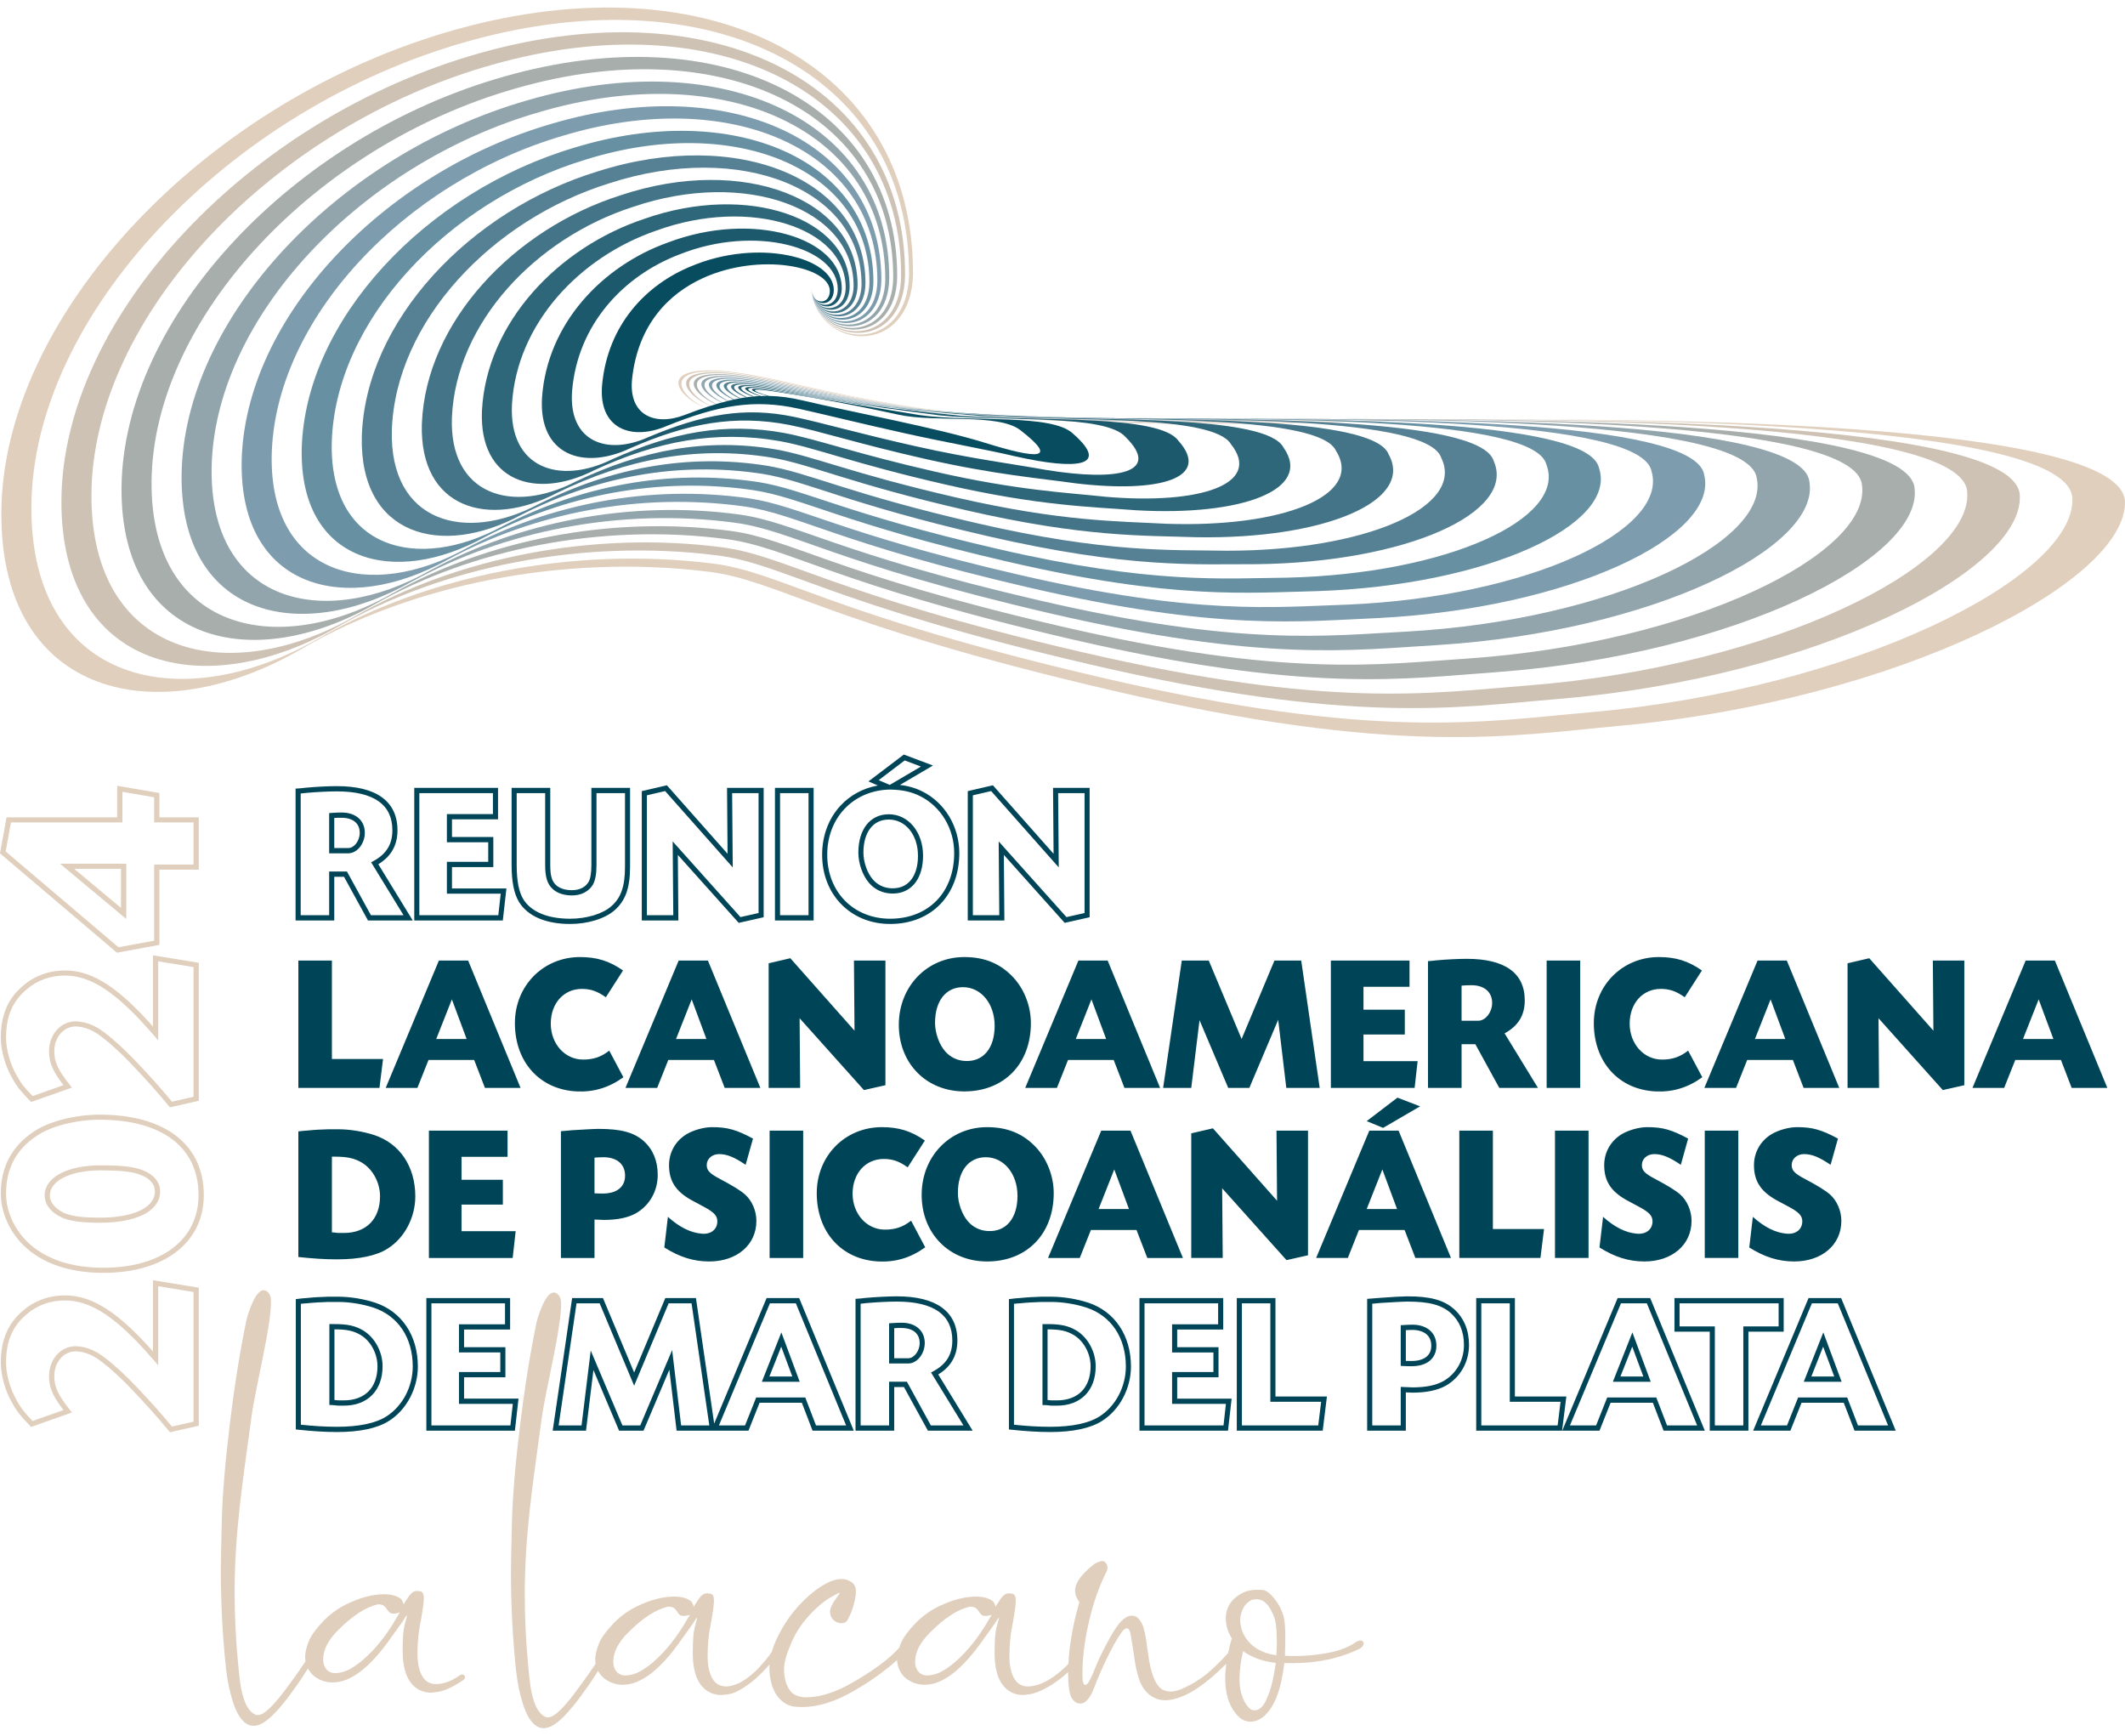
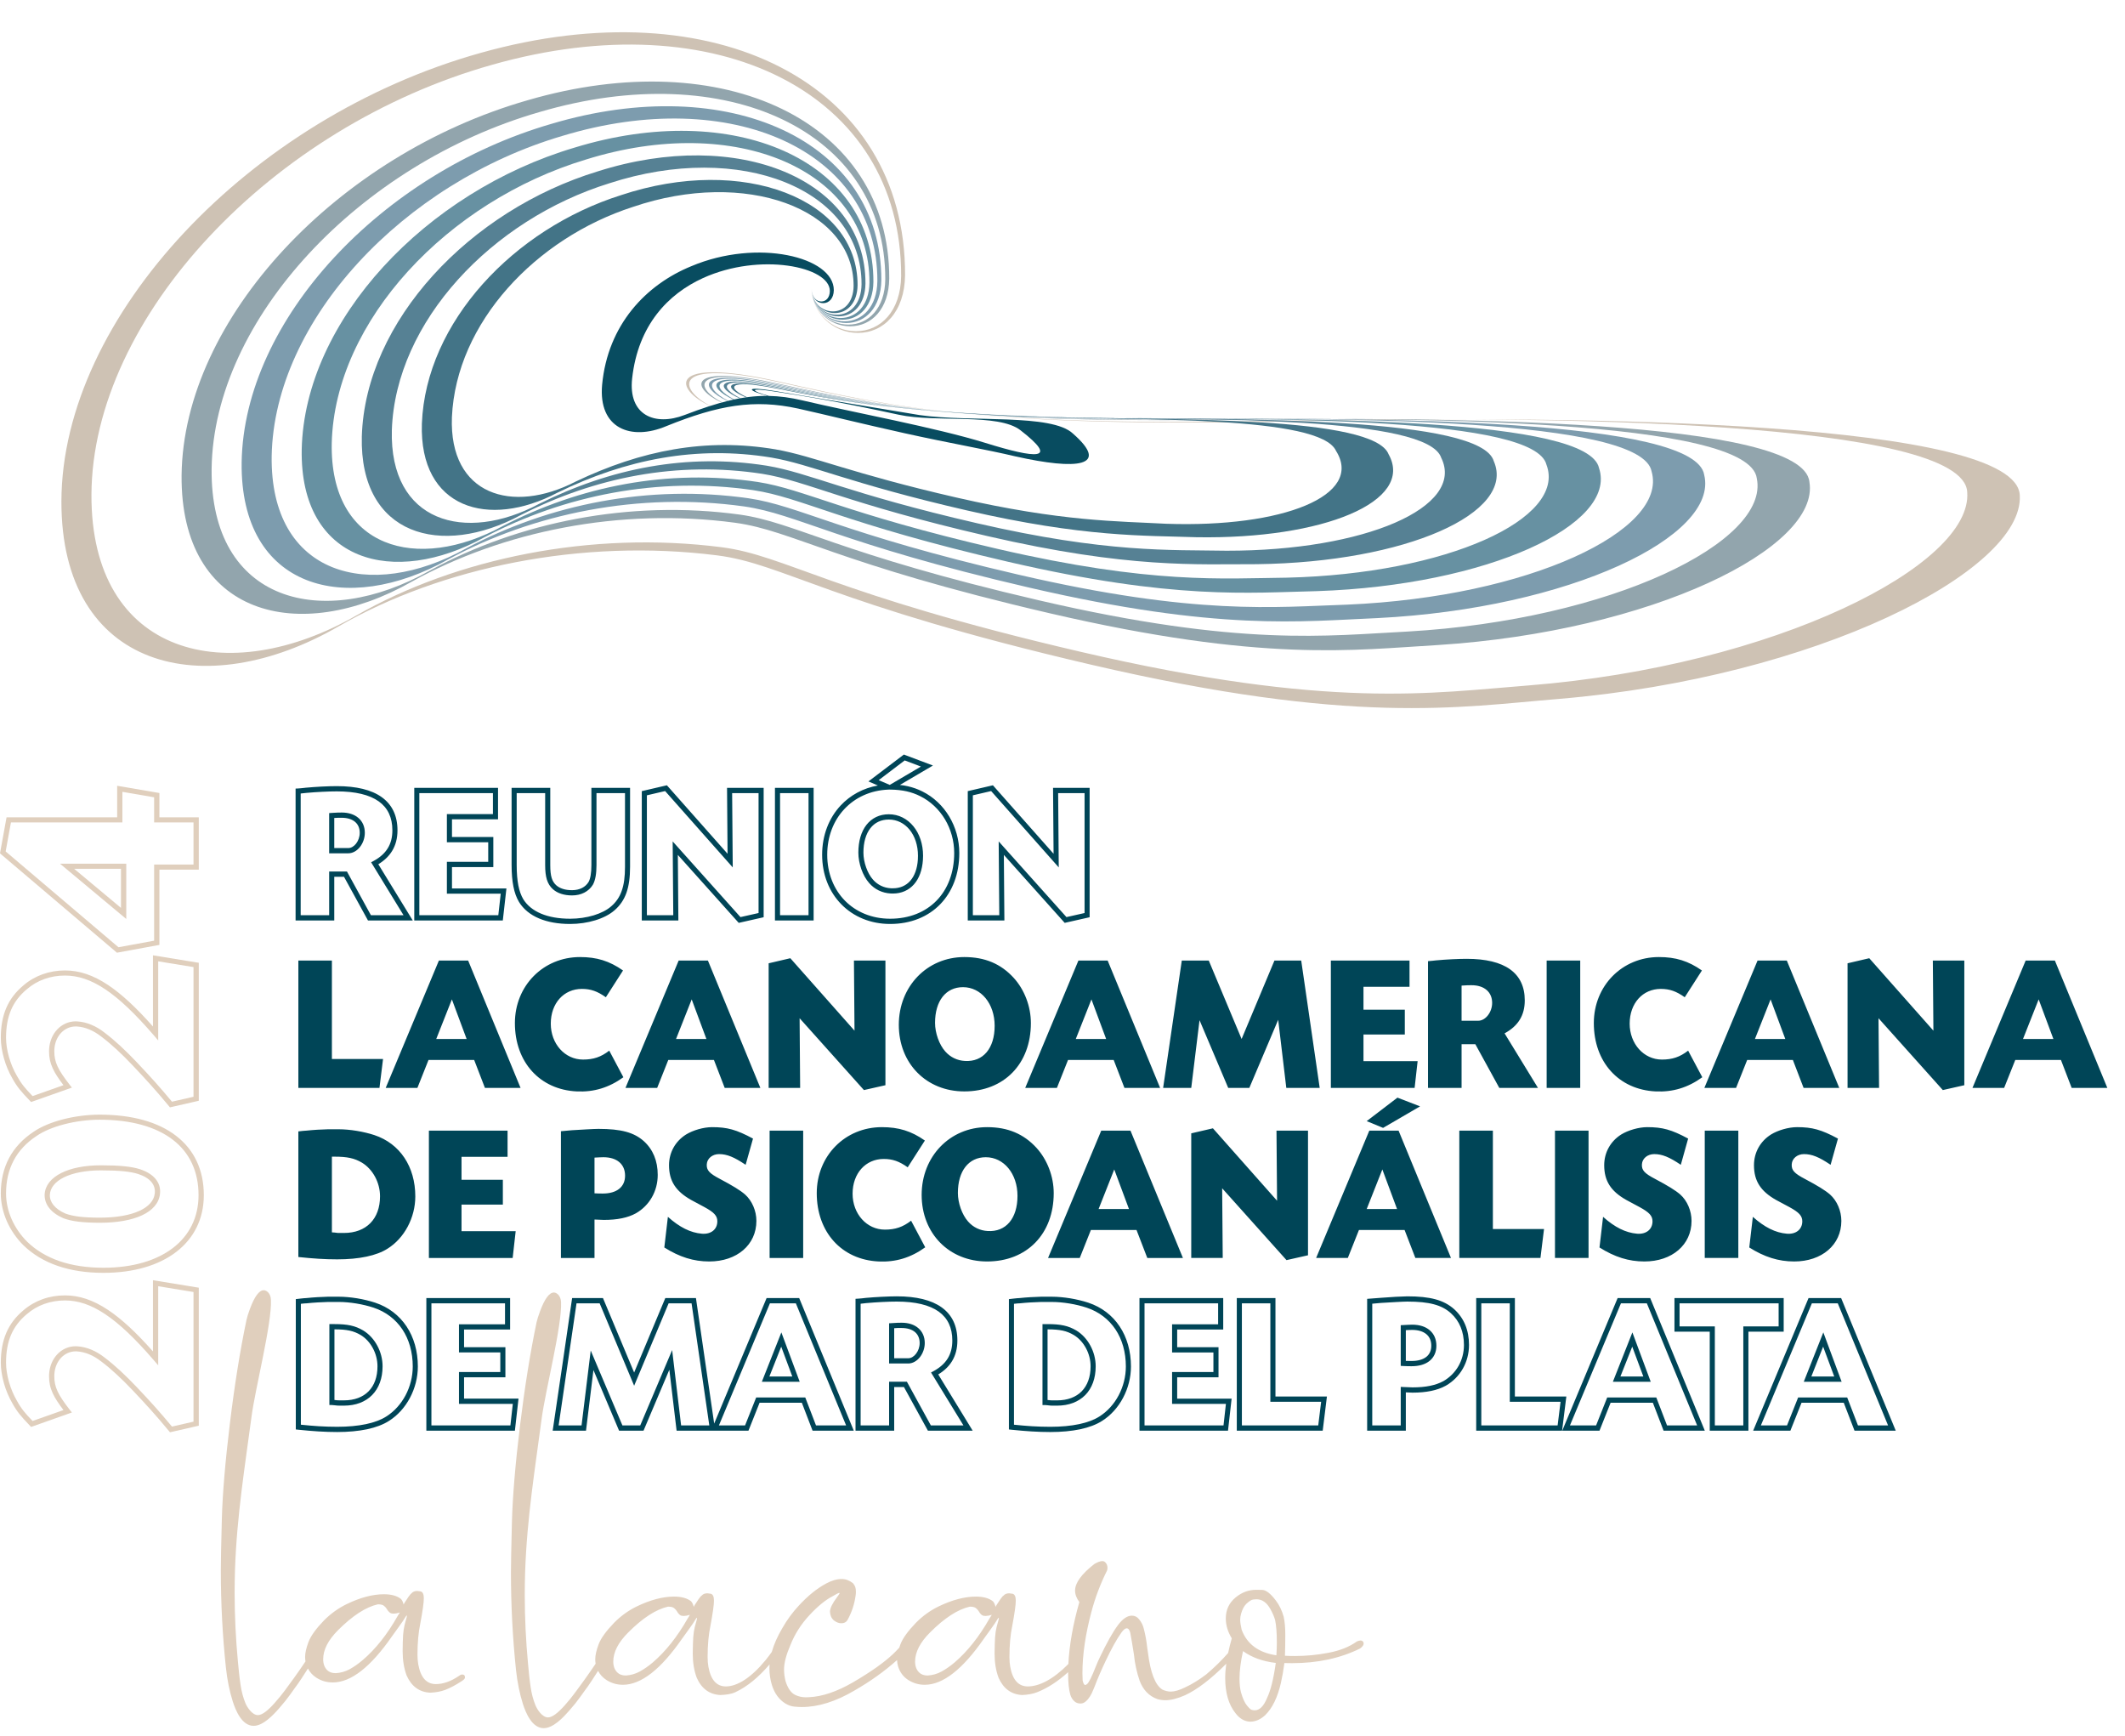
<svg xmlns="http://www.w3.org/2000/svg" xml:space="preserve" width="600px" height="490px" version="1.1" style="shape-rendering:geometricPrecision; text-rendering:geometricPrecision; image-rendering:optimizeQuality; fill-rule:evenodd; clip-rule:evenodd" viewBox="0 0 600 490">
  <defs>
    <style type="text/css">
   
    .fil10 {fill:#084C60}
    .fil9 {fill:#1C596D}
    .fil8 {fill:#2F677A}
    .fil7 {fill:#437487}
    .fil6 {fill:#568194}
    .fil1 {fill:#CEC2B4}
    .fil11 {fill:#E0CFBD}
    .fil12 {fill:#004557}
    .fil5 {fill:#6791A2;fill-rule:nonzero}
    .fil4 {fill:#7D9CAE;fill-rule:nonzero}
    .fil3 {fill:#92A5AD;fill-rule:nonzero}
    .fil2 {fill:#A7AEAC;fill-rule:nonzero}
    .fil0 {fill:#E0CFBD;fill-rule:nonzero}
   
  </style>
  </defs>
  <g id="Capa_x0020_1">
    <g id="_2569058325360">
      <g>
-         <path class="fil0" d="M198.95 115.11c-10.71,-4.7 -14.29,-15.71 21.08,-7.68 35.8,8.13 63.83,14.08 156.5,11.72 92.67,-2.37 223.47,0.13 223.47,22.7 0.01,22.58 -63.99,55.86 -142.94,63.08 -30.28,2.76 -62.38,8.78 -143.11,-10.02 -80.73,-18.8 -93.92,-31.04 -113.96,-33.52 -41.32,-5.1 -84.15,3.9 -114.57,21.65 -41.2,24.05 -85.04,13.51 -85.04,-37.91 0,-55.92 57.65,-117.22 128.78,-136.91 71.12,-19.69 128.77,9.69 128.63,68.99 -0.14,11.29 -6.55,17.7 -14.46,17.7 -7.92,0 -14.33,-6.41 -14.32,-14.27 0.01,7.65 6.17,13.81 13.77,13.81 7.6,0 13.76,-6.16 13.89,-17.01 0.14,-56.8 -55.71,-84.97 -124.21,-65.87 -68.21,18.97 -123.52,77.76 -123.6,131.73 -0.05,49.47 42.05,59.66 81.7,36.6 29.63,-17.16 70.82,-25.79 110.69,-20.81 19.43,2.44 32.44,14.19 109.77,32.19 77.34,18.01 108.35,12.38 137.53,9.84 75.87,-6.65 137.13,-38.33 136.6,-60.24 -0.3,-21.73 -125.71,-23.97 -214.47,-21.83 -89.07,2.07 -116.15,-3.66 -150.71,-11.47 -34.13,-7.72 -30.54,2.85 -21,7.52l-0.02 0.01z" />
        <path class="fil1" d="M200.58 114.57c-8.88,-4.49 -11.74,-13.64 19.26,-6.7 32.1,7.19 57.28,12.48 139.16,10.98 80.94,-1.7 195.54,0.04 196.45,20.09 1.59,20.58 -54.2,49.03 -123.94,54.57 -26.95,2.07 -55.8,6.92 -126.34,-9.49 -70.54,-16.4 -83.19,-27.17 -101.38,-29.53 -36.99,-4.75 -74.9,3.16 -102.95,19.14 -36.54,21.08 -75.18,11.58 -75.02,-33.98 0.24,-50.08 50.87,-103.87 113.24,-121.39 63.26,-17.92 115.5,7.84 115.38,59.65 -0.12,9.95 -5.78,15.6 -12.75,15.6 -6.97,0 -12.62,-5.65 -12.63,-12.67 -0.02,7.23 5.89,13.14 13.18,13.14 7.28,0 13.19,-5.91 13.31,-16.3 0.13,-54.31 -53.91,-81.27 -119.79,-62.76 -65.29,18.24 -118.26,74.53 -118.42,126.56 -0.11,47.51 40.27,57.35 78.36,35.29 28.84,-16.57 68.39,-24.85 106.82,-19.98 18.81,2.4 31.64,13.66 105.58,30.86 73.93,17.21 103.87,11.97 131.93,9.67 72.8,-6.1 131.33,-36.17 130.27,-57.41 -0.61,-20.89 -120.61,-22.88 -205.46,-20.96 -85.48,1.78 -111.6,-3.72 -144.93,-11.23 -32.26,-7.25 -29.4,2.35 -19.4,6.87l0.07 -0.02z" />
-         <path class="fil2" d="M202.22 114.07c-8.24,-4.26 -10.48,-12.1 17.5,-5.91 29.62,6.56 52.91,11.41 127.59,10.49 73.12,-1.25 176.93,-0.02 178.43,18.34 2.65,19.25 -47.67,44.49 -111.26,48.91 -24.73,1.6 -51.41,5.67 -115.16,-9.14 -63.74,-14.81 -76.04,-24.6 -93,-26.88 -34.1,-4.51 -68.73,2.67 -95.21,17.47 -33.42,19.1 -68.6,10.29 -68.32,-31.35 0.4,-46.19 46.34,-94.98 102.87,-111.05 58.02,-16.74 106.65,6.61 106.54,53.43 -0.11,9.05 -5.25,14.2 -11.6,14.2 -6.34,0 -11.48,-5.15 -11.49,-11.54 -0.02,6.61 5.38,12 12.04,12 6.66,0 12.05,-5.39 12.17,-14.9 0.12,-49.31 -50.32,-73.87 -110.96,-56.53 -59.45,16.79 -107.73,68.08 -108.05,116.22 -0.22,43.59 36.69,52.75 71.66,32.66 27.27,-15.39 63.54,-22.94 99.09,-18.31 17.57,2.32 30.05,12.6 97.19,28.21 67.14,15.61 94.91,11.15 120.75,9.32 66.66,-4.99 119.71,-31.83 117.6,-51.74 -1.21,-19.21 -110.41,-20.7 -187.44,-19.22 -78.29,1.21 -102.52,-3.86 -133.38,-10.73 -29.23,-6.51 -26.98,1.78 -17.67,6.08l0.11 -0.03z" />
        <path class="fil3" d="M203.74 113.63c-8.64,-4.03 -10.38,-11.1 15.92,-5.32 28.39,6.24 50.72,10.87 121.81,10.24 69.21,-1.03 167.62,-0.05 169.42,17.47 3.18,18.59 -44.4,42.21 -104.93,46.08 -23.61,1.36 -49.21,5.04 -109.56,-8.97 -60.35,-14.01 -72.47,-23.31 -88.81,-25.55 -32.66,-4.39 -65.65,2.43 -91.34,16.63 -31.86,18.11 -65.31,9.65 -64.98,-30.03 0.48,-44.24 44.08,-90.53 97.7,-105.88 55.39,-16.16 102.22,5.99 102.11,50.32 -0.1,8.6 -4.99,13.49 -11.02,13.49 -6.03,0 -10.92,-4.89 -10.91,-10.87 0.01,5.77 4.65,10.4 10.36,10.4 5.72,0 10.36,-4.63 10.45,-12.79 0.1,-41.83 -44.92,-62.77 -97.69,-47.2 -50.7,14.62 -91.96,58.41 -92.52,100.7 -0.39,37.73 31.33,45.85 61.64,28.72 24.9,-13.61 56.25,-20.07 87.47,-15.8 15.72,2.21 27.66,11.02 84.61,24.23 56.96,13.21 81.47,9.92 103.97,8.79 57.46,-3.31 102.3,-25.32 98.6,-43.24 -2.1,-16.67 -95.11,-17.41 -160.42,-16.59 -67.49,0.34 -88.87,-4.07 -116.03,-10 -25.04,-5.47 -23.32,1.17 -15.7,5.13l-0.15 0.04z" />
        <path class="fil4" d="M229.2 81.45c-0.01,5.35 4.37,9.73 9.77,9.73 5.4,0 9.78,-4.38 9.88,-12.09 0.09,-39.33 -43.13,-59.07 -93.28,-44.09 -47.78,13.89 -86.7,55.18 -87.34,95.53 -0.44,35.77 29.55,43.54 58.29,27.41 24.12,-13.02 53.83,-19.12 83.61,-14.97 15.1,2.17 26.86,10.49 80.42,22.9 53.55,12.42 76.99,9.51 98.37,8.62 54.39,-2.75 96.5,-23.15 92.27,-40.41 -2.4,-15.83 -90.02,-16.31 -151.41,-15.72 -63.89,0.05 -84.33,-4.14 -110.25,-9.75 -23.46,-5.08 -22.13,0.87 -14.13,4.59l0.19 -0.05c-7.02,-3.63 -8.33,-9.16 13.88,-4.39 24.69,5.3 44.17,9.26 104.47,9.5 57.48,-0.37 139.7,-0.14 142.4,14.85 4.76,16.59 -34.62,35.38 -85.93,37.58 -20.28,0.66 -42.63,3.17 -92.79,-8.45 -50.15,-11.62 -61.74,-19.44 -76.23,-21.57 -28.33,-4.03 -56.4,1.7 -79.73,14.13 -27.19,15.14 -55.44,7.72 -54.95,-26.1 0.72,-38.4 37.3,-77.18 82.16,-90.36 47.53,-14.39 88.95,4.15 88.86,40.99 -0.09,7.26 -4.22,11.38 -9.3,11.38 -5.09,0 -9.22,-4.12 -9.23,-9.26z" />
        <path class="fil5" d="M229.25 81.65c-0.01,4.73 3.86,8.6 8.63,8.6 4.78,0 8.65,-3.87 8.73,-10.69 0.08,-34.34 -39.53,-51.67 -84.44,-37.87 -41.94,12.45 -76.17,48.73 -76.98,85.19 -0.55,31.86 25.98,38.94 51.61,24.78 22.54,-11.83 48.97,-17.2 75.86,-13.29 13.87,2.09 25.28,9.42 72.04,20.24 46.76,10.82 68.03,8.7 87.19,8.27 48.25,-1.63 84.89,-18.82 79.6,-34.74 -3.01,-14.15 -79.82,-14.12 -133.4,-13.98 -56.7,-0.52 -75.23,-4.27 -98.68,-9.25 -20.72,-4.41 -19.7,0.52 -12.31,3.9l0.22 -0.05c-6.44,-3.28 -7.46,-7.8 12.02,-3.71 22.22,4.67 39.81,8.2 92.91,9.02 49.66,0.07 121.08,-0.21 124.39,13.1 5.81,15.26 -28.09,30.83 -73.27,31.91 -18.05,0.19 -38.23,1.92 -81.6,-8.1 -43.36,-10.02 -54.59,-16.86 -67.84,-18.92 -25.45,-3.79 -50.24,1.22 -72,12.47 -24.07,13.16 -48.86,6.43 -48.26,-23.48 0.89,-34.51 32.78,-68.29 71.8,-80.02 42.29,-13.21 80.1,2.92 80.02,34.76 -0.07,6.37 -3.69,9.99 -8.15,9.99 -4.46,0 -8.08,-3.62 -8.09,-8.13z" />
        <path class="fil6" d="M208.84 112.46c-6.82,-3 -7.65,-7.01 10.44,-3.26 20.99,4.36 37.62,7.66 87.13,8.77 45.75,0.29 111.77,-0.24 115.37,12.23 6.35,14.59 -24.82,28.55 -66.93,29.07 -16.93,-0.04 -36.03,1.3 -76,-7.92 -39.97,-9.22 -51.02,-15.57 -63.65,-17.59 -24,-3.67 -47.16,0.97 -68.13,11.63 -22.52,12.17 -45.58,5.79 -44.91,-22.16 0.96,-32.56 30.51,-63.85 66.62,-74.85 39.66,-12.62 75.66,2.3 75.59,31.65 -0.07,5.92 -3.43,9.28 -7.58,9.28 -4.14,0 -7.51,-3.36 -7.49,-7.46 0.01,3.89 3.12,7 6.95,7 3.83,0 6.94,-3.11 7.01,-8.58 0.06,-26.86 -34.14,-40.58 -71.18,-28.54 -33.19,10.28 -60.4,39.06 -61.44,69.67 -0.72,26 20.61,32.03 41.57,20.85 20.18,-10.06 41.69,-14.35 64.25,-10.79 12.02,1.98 22.89,7.84 59.46,16.26 36.58,8.43 54.6,7.47 70.42,7.75 39.04,0.04 67.47,-12.32 60.59,-26.25 -3.9,-11.62 -64.52,-10.83 -106.37,-11.35 -45.91,-1.4 -61.59,-4.48 -81.34,-8.52 -16.88,-3.45 -16.04,0.17 -10.12,3.07l-0.26 0.04z" />
        <path class="fil7" d="M229.34 82.06c-0.01,3.47 2.84,6.32 6.36,6.32 3.52,0 6.38,-2.85 6.44,-7.88 0.06,-24.35 -32.34,-36.87 -66.76,-25.42 -30.28,9.55 -55.14,35.83 -56.26,64.5 -0.77,24.04 18.83,29.73 38.23,19.53 19.39,-9.47 39.27,-13.39 60.38,-9.95 11.4,1.94 22.09,7.3 55.27,14.93 33.17,7.63 50.11,7.06 64.82,7.57 35.97,0.6 61.66,-10.14 54.26,-23.41 -4.2,-10.78 -59.42,-9.74 -97.36,-10.48 -42.31,-1.68 -57.05,-4.55 -75.56,-8.27 -15.59,-3.14 -14.84,0.06 -8.54,2.67l0.31 -0.04c-5.47,-2.49 -6.23,-5.32 8.17,-2.48 17.28,3.41 31.06,6.05 69.78,8.02 34.02,0.96 83.85,-0.33 88.35,9.61 7.93,12.6 -15.03,21.73 -47.93,20.58 -13.59,-0.74 -29.45,-0.57 -59.23,-7.4 -29.77,-6.83 -40.29,-11.7 -51.07,-13.6 -19.68,-3.32 -37.91,0.23 -56.52,9.12 -17.84,9.2 -35.71,3.85 -34.88,-18.22 1.2,-26.73 23.72,-50.51 51.08,-59.34 31.8,-10.85 62.39,0.46 62.34,22.32 -0.06,4.57 -2.65,7.17 -5.86,7.17 -3.21,0 -5.8,-2.6 -5.82,-5.85z" />
-         <path class="fil8" d="M229.39 82.26c-0.01,2.84 2.33,5.18 5.23,5.18 2.89,0 5.23,-2.34 5.28,-6.47 0.05,-19.36 -28.74,-29.47 -57.92,-19.21 -24.44,8.11 -44.62,29.39 -45.9,54.17 -0.88,20.12 15.25,25.12 31.54,16.9 17.82,-8.29 34.42,-11.48 52.64,-8.28 10.18,1.87 20.51,6.25 46.89,12.28 26.38,6.03 41.15,6.24 53.63,7.22 29.83,1.71 50.06,-5.81 41.6,-17.74 -4.8,-9.1 -49.23,-7.56 -79.35,-8.74 -35.12,-2.26 -47.95,-4.68 -64,-7.78 -13.21,-2.55 -12.43,-0.06 -6.54,2.16l0.34 -0.03c-5.1,-2.09 -5.92,-4.24 6.14,-1.98 14.81,2.78 26.7,4.98 58.22,7.54 26.21,1.4 65.24,-0.4 70.34,7.86 8.98,11.27 -8.51,17.18 -35.27,14.91 -11.36,-1.22 -25.05,-1.82 -48.04,-7.05 -22.98,-5.24 -33.13,-9.12 -42.69,-10.95 -16.79,-3.08 -31.74,-0.25 -48.77,7.45 -14.73,7.22 -29.14,2.57 -28.2,-15.6 1.37,-22.83 19.2,-41.6 40.72,-48.99 26.56,-9.68 53.54,-0.77 53.5,16.1 -0.04,3.68 -2.13,5.77 -4.71,5.77 -2.58,0 -4.67,-2.09 -4.68,-4.72z" />
-         <path class="fil9" d="M229.44 82.46c-0.01,2.22 1.82,4.05 4.09,4.05 2.26,0 4.1,-1.83 4.14,-5.07 0.03,-14.37 -25.14,-22.07 -49.08,-12.98 -18.61,6.66 -34.1,22.94 -35.55,43.82 -0.99,16.21 11.68,20.52 24.86,14.28 16.24,-7.11 29.56,-9.57 44.9,-6.61 8.94,1.79 18.91,5.18 38.5,9.62 19.59,4.43 32.19,5.43 42.45,6.88 23.69,2.82 38.44,-1.48 28.93,-12.08 -5.4,-7.42 -39.04,-5.37 -61.33,-6.99 -27.93,-2.84 -38.86,-4.82 -52.44,-7.29 -11,-2 -10.03,-0.12 -4.44,1.72l0.36 -0.02c-4.84,-1.7 -5.85,-3.27 4.02,-1.55 12.34,2.15 22.33,3.91 46.65,7.04 18.39,1.85 46.62,-0.46 52.32,6.11 10.05,9.95 -1.97,12.63 -22.59,9.25 -9.14,-1.68 -20.66,-3.06 -36.85,-6.7 -16.2,-3.64 -25.99,-6.54 -34.31,-8.29 -13.9,-2.85 -25.57,-0.74 -41.04,5.77 -11.61,5.25 -22.55,1.29 -21.5,-12.96 1.52,-18.94 14.67,-32.72 30.36,-38.65 21.32,-8.51 44.69,-2.01 44.66,9.87 -0.03,2.78 -1.62,4.36 -3.57,4.36 -1.95,0 -3.53,-1.58 -3.54,-3.58z" />
        <path class="fil10" d="M217.1 111.77c3.07,0.06 6.17,0.48 9.5,1.27 14.17,3.35 37.76,7.69 51.6,11.99 14.48,4.5 21.02,5.03 9.92,-3.58 -6.3,-4.88 -23.73,-2.08 -34.3,-4.36 -17.14,-3.71 -25.23,-5.03 -35.1,-6.56 -7.89,-1.21 -6.44,-0.1 -1.62,1.24zm-0.39 -0.01c-5.55,-1.47 -6.9,-2.86 2.07,-1.37 11.11,1.83 20.15,3.38 40.88,6.79 14.48,2.07 37.31,-0.49 43.31,5.24 10.57,9.28 1.29,10.36 -16.26,6.42 -8.03,-1.92 -18.46,-3.69 -31.26,-6.53 -12.79,-2.84 -22.41,-5.26 -30.11,-6.97 -12.46,-2.72 -22.49,-0.98 -37.17,4.95 -10.06,4.25 -19.27,0.64 -18.16,-11.66 1.6,-16.99 12.41,-28.27 25.18,-33.48 18.7,-7.91 40.26,-2.62 40.24,6.76 -0.03,2.34 -1.36,3.67 -2.99,3.67 -1.64,0 -2.96,-1.33 -2.95,-2.92 0.01,1.38 1.08,2.45 2.4,2.45 1.33,0 2.4,-1.07 2.42,-2.96 0.02,-6.89 -19.74,-10.97 -35.82,-3.65 -9.85,4.49 -18.32,13.26 -20,28.31 -1.16,10.34 6.32,13.6 14.82,10.34 9.51,-3.65 16.44,-5.45 23.4,-5.39z" />
      </g>
      <g>
        <path class="fil11" d="M354.27 482.83c1.38,0 2.55,-1.17 3.49,-3.49 1,-2.07 1.83,-5.37 2.46,-9.89 -3.69,-0.43 -6.77,-1.54 -9.25,-3.34 -0.66,2.95 -0.99,5.54 -0.99,7.78 0,1.46 0.13,2.75 0.42,3.88 0.49,1.71 1.05,2.94 1.67,3.69 0.63,0.76 1.09,1.19 1.38,1.25 0.29,0.08 0.57,0.12 0.82,0.12zm6.12 -15.53c0.08,-1.27 0.13,-2.5 0.13,-3.64 0,-2.69 -0.17,-4.79 -0.48,-6.28 -0.25,-0.91 -0.68,-1.95 -1.33,-3.11 -1.03,-1.86 -2.34,-2.79 -3.93,-2.79 -0.15,0 -0.46,0.03 -0.93,0.07 -0.47,0.04 -1.11,0.45 -1.95,1.22 -0.62,0.61 -1.11,1.53 -1.47,2.76 -0.17,0.56 -0.26,1.15 -0.26,1.75 0,0.68 0.14,1.61 0.41,2.79 1.52,4.08 4.79,6.48 9.81,7.23zm-183.67 5.7c1.4,-0.09 2.71,-0.46 3.91,-1.12 1.22,-0.66 2.44,-1.52 3.68,-2.56 3.62,-3.1 6.91,-7.23 9.85,-12.4l0.64 -1.04c-0.71,0.2 -1.27,0.31 -1.72,0.31 -0.09,0 -0.26,-0.01 -0.51,-0.04 -0.27,-0.03 -0.52,-0.16 -0.76,-0.38 -0.25,-0.23 -0.47,-0.52 -0.65,-0.86 -0.2,-0.33 -0.47,-0.65 -0.82,-0.93 -0.35,-0.27 -0.88,-0.41 -1.59,-0.41l-0.16 0c-3.39,0.77 -7.12,3.19 -11.2,7.27 -2.82,2.82 -4.23,5.56 -4.23,8.22 0,1.28 0.37,2.31 1.13,3.07 0.58,0.58 1.38,0.87 2.43,0.87zm85.22 0c1.4,-0.09 2.71,-0.46 3.91,-1.12 1.22,-0.66 2.44,-1.52 3.68,-2.56 3.62,-3.1 6.91,-7.23 9.85,-12.4l0.65 -1.04c-0.72,0.2 -1.28,0.31 -1.73,0.31 -0.09,0 -0.26,-0.01 -0.51,-0.04 -0.27,-0.03 -0.52,-0.16 -0.76,-0.38 -0.25,-0.23 -0.47,-0.52 -0.65,-0.86 -0.2,-0.33 -0.47,-0.65 -0.82,-0.93 -0.35,-0.27 -0.88,-0.41 -1.59,-0.41l-0.16 0c-3.39,0.77 -7.13,3.19 -11.2,7.27 -2.82,2.82 -4.23,5.56 -4.23,8.22 0,1.28 0.37,2.31 1.13,3.07 0.58,0.58 1.38,0.87 2.43,0.87zm-167.13 -0.66c1.4,-0.08 2.71,-0.46 3.91,-1.11 1.21,-0.67 2.43,-1.52 3.67,-2.57 3.63,-3.09 6.92,-7.22 9.85,-12.39l0.65 -1.05c-0.71,0.21 -1.28,0.32 -1.73,0.32 -0.08,0 -0.26,-0.01 -0.51,-0.05 -0.26,-0.03 -0.51,-0.16 -0.75,-0.38 -0.26,-0.23 -0.47,-0.51 -0.66,-0.85 -0.2,-0.34 -0.47,-0.66 -0.82,-0.93 -0.35,-0.27 -0.87,-0.42 -1.58,-0.42l-0.17 0c-3.38,0.77 -7.12,3.2 -11.2,7.27 -2.82,2.82 -4.22,5.56 -4.22,8.23 0,1.28 0.37,2.3 1.12,3.07 0.58,0.58 1.39,0.86 2.44,0.86zm-23.2 14.87c-3.3,0 -5.07,-4.32 -5.88,-6.86 -0.91,-2.85 -1.55,-6 -1.93,-9.46 -0.97,-9.11 -1.45,-18.32 -1.45,-27.62 0,-2.46 0.1,-7.26 0.29,-14.39 0.19,-7.14 0.95,-16.15 2.27,-27.02 1.32,-10.87 2.88,-20.61 4.68,-29.21 0.17,-0.79 0.5,-1.85 0.99,-3.17 1.3,-3.5 2.6,-5.25 3.9,-5.25 0.71,0 1.94,0.78 2.02,2.7 0.31,6.64 -4.42,24.97 -5.47,32.93 -1.79,13.58 -4.16,27.9 -4.68,43.38 -0.06,2.12 -0.1,4.27 -0.1,6.43 0,6.45 0.32,12.92 0.93,19.43 0.21,2.21 0.41,4.38 0.75,6.58 0.27,1.84 0.72,3.52 1.34,5.05 0.52,1.29 1.97,3.45 3.55,3.45 1.13,0 2.72,-1.15 4.76,-3.46 1.16,-1.31 2.09,-2.47 2.83,-3.46 1.49,-2.02 3.5,-4.73 5.85,-8.24 -0.07,-0.41 -0.11,-0.82 -0.11,-1.26 0,-1.12 0.32,-2.53 0.95,-4.21 0.64,-1.7 2.09,-3.72 4.37,-6.09 1.91,-1.92 4.04,-3.45 6.41,-4.61 3.83,-1.86 7.35,-2.79 10.53,-2.79 2.11,0 3.72,0.45 4.83,1.35 0.32,0.36 0.57,0.88 0.73,1.57 0,-0.13 0.46,-0.86 1.38,-2.21 0.43,-0.6 0.72,-0.92 0.86,-0.99 0.37,-0.43 0.9,-0.65 1.61,-0.65 0.32,0.03 0.64,0.07 0.96,0.13 0.6,0.16 0.89,0.8 0.89,1.96 0,1.17 -0.32,3.53 -0.99,7.07 -0.54,2.56 -0.8,5.51 -0.8,8.84 0,1.02 0.08,1.92 0.22,2.72 0.67,3.72 2.32,5.57 4.96,5.57 1.97,0.01 4.17,-0.7 6.48,-2.28 0.3,-0.21 0.57,-0.42 0.93,-0.42 0.65,0 0.82,0.35 0.82,0.8 0,0.49 -0.52,0.8 -1.05,1.15 -1.5,0.96 -2.98,1.8 -4.51,2.38 -1.3,0.5 -2.72,0.73 -4.26,0.8 -3.05,-0.15 -5.28,-1.77 -6.66,-4.86 -0.75,-2.04 -1.12,-4.32 -1.12,-6.85 0,-0.2 0.01,-1.04 0.04,-2.55 0.03,-1.51 0.12,-2.7 0.26,-3.58 0.15,-0.89 0.34,-1.74 0.59,-2.55 0.22,-0.71 0.32,-1.15 0.32,-1.31 0,-0.07 -0.02,-0.1 -0.07,-0.1 -0.03,0 -0.12,0.1 -0.25,0.28 -0.44,0.78 -1.15,1.83 -2.14,3.17 -0.45,0.6 -1.04,1.41 -1.76,2.44 -6.02,8.69 -11.59,13.02 -16.71,13.02 -1.69,0 -3.24,-0.44 -4.64,-1.34 -1.03,-0.66 -1.82,-1.52 -2.38,-2.59 -3.28,5.16 -2.68,4.02 -5.07,7.42 -0.73,1.03 -1.75,2.32 -3.07,3.82 -1.67,1.89 -4.5,4.94 -7.2,4.94zm281.38 -1.18l-0.17 0c-1.5,-0.11 -2.83,-0.89 -3.96,-2.37 -1.95,-2.43 -2.92,-5.76 -2.92,-9.95 0,-1.25 0.1,-2.59 0.3,-4.03 -4.36,4.36 -8.24,7.32 -11.64,8.89 -2.13,0.94 -3.99,1.41 -5.57,1.41 -0.77,0 -1.52,-0.11 -2.24,-0.32 -2.35,-0.84 -4.01,-2.56 -5,-5.15 -0.83,-2.42 -1.37,-4.89 -1.62,-7.44 -0.4,-2.53 -0.74,-4.57 -1.03,-6.1 -0.2,-0.85 -0.54,-1.29 -1.03,-1.29 -0.4,0 -0.89,0.4 -1.47,1.19 -1.37,1.92 -2.86,4.63 -4.51,8.13 -1.13,2.37 -2.12,4.67 -2.98,6.91l-0.38 0.93c-0.62,1.62 -1.36,2.79 -2.22,3.49 -0.42,0.38 -0.92,0.58 -1.46,0.58 -0.67,0 -1.21,-0.19 -1.64,-0.55 -0.59,-0.49 -1.01,-1.14 -1.25,-1.95 -0.4,-1.41 -0.61,-3.38 -0.61,-5.93l0 -0.42c-2.86,2.57 -5.76,4.48 -8.73,5.65 -1.29,0.51 -2.72,0.73 -4.26,0.8 -3.05,-0.16 -5.27,-1.78 -6.65,-4.87 -0.76,-2.03 -1.13,-4.31 -1.13,-6.85 0,-0.2 0.01,-1.04 0.05,-2.55 0.03,-1.5 0.12,-2.69 0.26,-3.58 0.14,-0.88 0.34,-1.73 0.59,-2.54 0.22,-0.71 0.32,-1.15 0.32,-1.32 0,-0.06 -0.02,-0.09 -0.07,-0.09 -0.03,0 -0.12,0.09 -0.25,0.28 -0.45,0.78 -1.16,1.83 -2.14,3.17 -0.45,0.6 -1.04,1.41 -1.76,2.43 -6.02,8.69 -11.59,13.03 -16.72,13.03 -1.68,0 -3.23,-0.45 -4.63,-1.34 -1.41,-0.9 -2.37,-2.18 -2.89,-3.84 -0.17,-0.58 -0.27,-1.17 -0.29,-1.8 -3.57,3.19 -7.57,6.04 -12.01,8.59 -5.26,3.11 -10.23,4.67 -14.91,4.67 -0.58,0 -1.27,-0.04 -2.08,-0.12 -0.82,-0.06 -1.66,-0.36 -2.53,-0.87 -1.79,-1.12 -3.06,-2.84 -3.8,-5.19 -0.47,-1.53 -0.71,-3.13 -0.71,-4.77 0,-0.35 0.01,-0.71 0.04,-1.07 -3.08,3.58 -6.26,6.24 -9.65,7.83 -1.26,0.59 -2.72,0.73 -4.26,0.8 -3.05,-0.16 -5.28,-1.78 -6.65,-4.87 -0.76,-2.03 -1.13,-4.31 -1.13,-6.85 0,-0.2 0.01,-1.04 0.05,-2.55 0.03,-1.5 0.12,-2.69 0.26,-3.58 0.14,-0.88 0.34,-1.73 0.59,-2.54 0.22,-0.71 0.31,-1.15 0.31,-1.32 0,-0.06 -0.02,-0.09 -0.06,-0.09 -0.03,0 -0.12,0.09 -0.25,0.28 -0.45,0.78 -1.16,1.83 -2.14,3.17 -0.45,0.6 -1.04,1.41 -1.76,2.43 -6.02,8.69 -11.59,13.03 -16.72,13.03 -1.68,0 -3.23,-0.45 -4.63,-1.34 -1.03,-0.66 -1.83,-1.52 -2.38,-2.59 -3.29,5.16 -2.68,4.02 -5.08,7.42 -0.72,1.03 -1.75,2.31 -3.07,3.82 -1.66,1.88 -4.49,4.94 -7.2,4.94 -3.29,0 -5.07,-4.32 -5.88,-6.86 -0.9,-2.86 -1.55,-6 -1.93,-9.47 -0.96,-9.11 -1.44,-18.32 -1.44,-27.62 0,-2.46 0.1,-7.25 0.28,-14.39 0.2,-7.13 0.95,-16.15 2.27,-27.02 1.33,-10.87 2.89,-20.61 4.68,-29.2 0.18,-0.79 0.5,-1.85 1,-3.17 1.3,-3.5 2.6,-5.26 3.9,-5.26 0.71,0 1.93,0.79 2.02,2.7 0.3,6.65 -4.43,24.97 -5.48,32.93 -1.78,13.58 -4.16,27.91 -4.67,43.38 -0.07,2.13 -0.1,4.27 -0.1,6.44 0,6.44 0.32,12.91 0.93,19.42 0.2,2.21 0.4,4.38 0.74,6.58 0.27,1.85 0.72,3.53 1.35,5.06 0.51,1.29 1.96,3.44 3.55,3.44 1.12,0 2.72,-1.15 4.76,-3.45 1.16,-1.31 2.08,-2.47 2.82,-3.47 1.49,-2.01 3.5,-4.72 5.86,-8.24 -0.07,-0.4 -0.11,-0.82 -0.11,-1.25 0,-1.13 0.32,-2.54 0.95,-4.22 0.63,-1.69 2.09,-3.71 4.37,-6.08 1.9,-1.93 4.03,-3.46 6.4,-4.62 3.84,-1.85 7.36,-2.78 10.53,-2.78 2.11,0 3.72,0.45 4.83,1.34 0.32,0.36 0.57,0.89 0.74,1.58 0,-0.14 0.46,-0.87 1.37,-2.21 0.43,-0.6 0.72,-0.93 0.87,-0.99 0.37,-0.43 0.89,-0.65 1.6,-0.65 0.32,0.02 0.65,0.07 0.96,0.13 0.6,0.15 0.9,0.8 0.9,1.96 0,1.17 -0.33,3.53 -0.99,7.07 -0.54,2.55 -0.8,5.5 -0.8,8.83 0,1.02 0.07,1.93 0.22,2.73 0.66,3.71 2.31,5.58 4.96,5.57 3.25,-0.02 7.16,-2.5 11.22,-7.46 0.65,-0.8 1.22,-1.56 1.72,-2.28 0.6,-2.14 1.6,-4.4 3.01,-6.78 1.32,-2.31 2.85,-4.39 4.58,-6.25 2.58,-2.81 5.19,-4.92 7.81,-6.31 1.53,-0.83 2.98,-1.24 4.35,-1.24 1.11,0 2.16,0.39 3.17,1.18 0.3,0.35 0.51,0.69 0.64,1.05 0.13,0.35 0.19,0.82 0.19,1.42 0,0.36 -0.02,0.71 -0.09,1.06 -0.33,2.4 -1.09,4.71 -2.31,6.91 -0.36,0.57 -0.92,0.87 -1.7,0.87 -0.77,0 -1.47,-0.29 -2.14,-0.83 -0.66,-0.56 -1.03,-1.38 -1.08,-2.44 0.01,-0.98 0.67,-2.34 1.97,-4.06 0.5,-0.67 0.75,-1.05 0.75,-1.16 0,-0.05 -0.04,-0.07 -0.1,-0.07 -0.24,0 -0.83,0.3 -1.79,0.88 -2.1,1.08 -4.32,2.89 -6.67,5.44 -2.35,2.53 -4.13,5.34 -5.34,8.41 -1.19,2.75 -1.79,5.04 -1.79,6.85 0,1.12 0.14,2.2 0.41,3.27 0.62,2 1.51,3.31 2.66,3.9 0.94,0.47 1.98,0.71 3.1,0.71l0.87 -0.03c3.71,-0.16 7.84,-1.55 12.38,-4.17 5.09,-2.97 8.89,-5.66 11.4,-8.06 0.58,-0.55 1.15,-1.14 1.71,-1.75 0.1,-0.3 0.21,-0.62 0.33,-0.94 0.63,-1.69 2.09,-3.71 4.37,-6.08 1.9,-1.93 4.03,-3.46 6.4,-4.62 3.84,-1.85 7.36,-2.78 10.53,-2.78 2.11,0 3.72,0.45 4.83,1.34 0.32,0.36 0.57,0.89 0.74,1.58 0,-0.14 0.46,-0.87 1.37,-2.21 0.43,-0.6 0.72,-0.93 0.87,-0.99 0.37,-0.43 0.89,-0.65 1.6,-0.65 0.32,0.02 0.65,0.07 0.96,0.13 0.6,0.15 0.9,0.8 0.9,1.96 0,1.17 -0.33,3.53 -0.99,7.07 -0.54,2.55 -0.8,5.5 -0.8,8.83 0,1.02 0.07,1.93 0.22,2.73 0.66,3.71 2.31,5.56 4.96,5.57 3.28,-0.01 7.2,-2.02 11.46,-6.34 0.27,-5.37 1.3,-11.2 3.1,-17.48 -0.81,-1.09 -1.21,-2.16 -1.21,-3.24 0,-2.17 1.82,-4.68 5.47,-7.52 0.92,-0.53 1.65,-0.8 2.21,-0.8 0.34,0 0.62,0.11 0.83,0.32 0.43,0.41 0.64,0.92 0.64,1.57 0,0.23 -0.03,0.48 -0.1,0.73 -1.89,3.78 -3.37,7.69 -4.44,11.73 -1.68,6.31 -2.53,12.08 -2.53,17.31 0,0.75 0.02,1.44 0.06,2.05 0.2,0.85 0.44,1.27 0.74,1.27 0.09,0 0.25,-0.08 0.52,-0.28 0.5,-0.4 1.33,-2.06 2.46,-4.96 0.42,-1.03 0.76,-1.8 1.02,-2.34 2.01,-4.25 3.77,-7.38 5.28,-9.4 1.32,-1.74 2.62,-2.6 3.88,-2.6 0.81,0 1.48,0.33 2.01,0.99 0.69,0.83 1.14,1.75 1.37,2.75 0.43,1.64 0.76,3.46 0.97,5.41l0.19 1.28c0.7,5.7 2.06,9.18 4.07,10.44 0.83,0.39 1.63,0.57 2.4,0.57 1.04,0 2.37,-0.39 4,-1.18 1.94,-0.89 3.93,-2.12 5.99,-3.68 2.34,-1.98 4.4,-4 6.18,-6.05 0.27,-1.31 0.62,-2.69 1.03,-4.13 -1.13,-1.84 -1.69,-3.71 -1.69,-5.6 0,-2.43 0.92,-4.42 2.78,-5.95 1.75,-1.43 3.68,-2.15 5.79,-2.15 0.05,0 0.61,0.01 1.71,0.03 1.08,0.02 2.37,1.03 3.86,3.01 0.99,1.3 1.72,2.82 2.21,4.58 0.31,1.42 0.45,3.13 0.45,5.08 0,1.97 -0.03,3.95 -0.1,5.92 0.96,0.05 1.91,0.07 2.85,0.07 3.07,0 6.22,-0.29 9.44,-0.91 3.23,-0.61 5.89,-1.67 8.01,-3.19 0.41,-0.18 0.76,-0.28 1.05,-0.28 0.35,0 0.6,0.15 0.78,0.45 0.06,0.15 0.1,0.28 0.1,0.41 0,0.45 -0.35,0.92 -1.03,1.41 -5.6,2.76 -11.99,4.13 -19.18,4.13l-2.17 -0.03c-0.26,1.97 -0.59,3.85 -1,5.67 -0.94,4.05 -2.41,7.06 -4.41,9.03 -1.34,1.23 -2.76,1.85 -4.26,1.85zm-318.83 -229.73l0 -11.04 -13.23 0 13.23 11.04zm1.49 -11.76l0 14.89 -18.71 -15.61 18.71 0 0 0.72zm-35.58 -4.02l1.78 -9.78 31.23 0 0 -8.91 11.93 2.04 0 6.87 11.12 0 0 14.76 -11.12 0 0 21.25 -11.99 2.2c-11.02,-9.33 -22.03,-18.68 -33.02,-28.04l0.07 -0.39zm3.02 -8.34l-1.49 8.19 31.85 27.04 10.07 -1.85 0 -21.49 11.12 0 0 -11.89 -11.12 0 0 -7.1 -8.96 -1.54 0 8.64 -31.47 0zm40.1 57.61l0 -20.1 12.94 2.11 0 38.95 -8.14 1.86 -0.29 -0.35c-1.92,-2.32 -3.53,-4.18 -5.12,-5.96 -1.59,-1.77 -3.19,-3.5 -5.13,-5.54 -1.53,-1.62 -3.03,-3.11 -4.5,-4.47 -1.47,-1.35 -2.91,-2.58 -4.35,-3.66l-0.02 -0.01c-1.08,-0.85 -2.22,-1.53 -3.38,-2.01 -1.14,-0.47 -2.31,-0.76 -3.47,-0.83l-0.35 -0.01c-1.61,0 -3.05,0.67 -4.12,1.8 -1.09,1.15 -1.8,2.79 -1.91,4.67l-0.02 0.54c0,1.53 0.26,2.82 0.91,4.24 0.67,1.47 1.78,3.09 3.45,5.24l0.61 0.77 -11.51 4.07 -0.34 -0.34c-1.27,-1.32 -2.18,-2.32 -2.94,-3.26 -0.76,-0.97 -1.37,-1.89 -2.01,-3.05 -1.02,-1.74 -1.83,-3.69 -2.38,-5.65 -0.58,-2.02 -0.89,-4.05 -0.89,-5.84 0,-3.22 0.5,-5.99 1.54,-8.42 1.05,-2.44 2.64,-4.52 4.82,-6.34 1.6,-1.39 3.43,-2.44 5.4,-3.15 1.99,-0.72 4.14,-1.09 6.36,-1.09 4,0 7.92,1.28 12.18,4.12 3.83,2.56 7.95,6.39 12.66,11.71zm1.48 -18.4l0 22.33 -1.3 -1.52c-5.19,-6 -9.61,-10.23 -13.68,-12.94 -3.99,-2.66 -7.64,-3.86 -11.34,-3.86 -2.05,0 -4.03,0.33 -5.85,0.99 -1.8,0.65 -3.47,1.62 -4.94,2.89 -2.01,1.68 -3.47,3.58 -4.43,5.81 -0.96,2.24 -1.42,4.84 -1.42,7.87 0,1.68 0.29,3.57 0.83,5.46 0.53,1.85 1.29,3.69 2.25,5.32l0.01 0.02c0.6,1.09 1.17,1.96 1.88,2.86 0.66,0.83 1.45,1.7 2.52,2.81l8.72 -3.08c-1.42,-1.87 -2.39,-3.36 -3.03,-4.75 -0.75,-1.63 -1.04,-3.1 -1.04,-4.82l0.02 -0.63c0.14,-2.22 0.99,-4.16 2.31,-5.55 1.34,-1.42 3.16,-2.27 5.2,-2.27l0.45 0.02c1.33,0.08 2.66,0.4 3.95,0.94 1.29,0.53 2.56,1.28 3.74,2.22 1.48,1.12 2.96,2.37 4.45,3.75 1.5,1.38 3.02,2.9 4.57,4.53 1.91,2.02 3.53,3.75 5.16,5.57 1.54,1.72 3.07,3.5 4.86,5.65l6.08 -1.39 0 -36.61 -9.97 -1.62zm-26.66 61c-2.4,1.2 -3.82,2.89 -3.93,4.89 -0.04,1.07 0.32,2.06 1.03,2.93 0.75,0.93 1.89,1.74 3.38,2.39 1.02,0.37 2.25,0.66 3.8,0.86 1.59,0.19 3.52,0.29 5.93,0.29 4.65,0 8.48,-0.69 11.18,-1.93 2.55,-1.18 4.08,-2.85 4.3,-4.9 0.14,-1.22 -0.18,-2.31 -0.93,-3.21 -0.78,-0.95 -2.05,-1.73 -3.76,-2.29 -1.11,-0.35 -2.44,-0.6 -4.13,-0.77 -1.7,-0.17 -3.79,-0.25 -6.41,-0.25 -4.31,0 -7.92,0.73 -10.46,1.99zm-5.41 4.82c0.14,-2.56 1.85,-4.65 4.74,-6.09 2.74,-1.37 6.58,-2.15 11.13,-2.15 2.65,0 4.78,0.08 6.56,0.26 1.8,0.17 3.23,0.45 4.45,0.83 1.99,0.65 3.48,1.59 4.45,2.76 1,1.2 1.43,2.64 1.24,4.26 -0.28,2.57 -2.11,4.64 -5.14,6.04 -2.9,1.33 -6.94,2.07 -11.81,2.07 -2.44,0 -4.44,-0.11 -6.11,-0.31 -1.69,-0.21 -3.04,-0.53 -4.19,-0.96l-0.03 -0.01c-1.71,-0.74 -3.05,-1.7 -3.95,-2.82 -0.92,-1.14 -1.38,-2.45 -1.34,-3.88zm-10.69 7.49c-1.09,-2.51 -1.68,-5.17 -1.68,-7.79 0,-3.73 0.78,-7.07 2.33,-9.99 1.55,-2.91 3.86,-5.39 6.92,-7.41 2.11,-1.46 5.04,-2.67 8.31,-3.52 3.26,-0.84 6.88,-1.32 10.34,-1.32 9.2,0 16.53,2.08 21.57,5.96 5.09,3.91 7.85,9.6 7.85,16.77 0,6.69 -2.8,12.19 -7.77,16.01 -4.93,3.79 -11.99,5.92 -20.56,5.92 -4.83,0 -9.14,-0.66 -12.89,-1.95 -3.81,-1.3 -7.06,-3.26 -9.7,-5.82 -2.03,-2.02 -3.63,-4.37 -4.72,-6.86zm-0.2 -7.79c0,2.43 0.54,4.9 1.56,7.23 1.02,2.33 2.52,4.53 4.41,6.41 2.48,2.41 5.54,4.24 9.14,5.48 3.59,1.23 7.74,1.86 12.4,1.86 8.23,0 14.97,-2.02 19.63,-5.6 4.62,-3.55 7.21,-8.66 7.21,-14.89 0,-6.71 -2.55,-12.03 -7.27,-15.65 -4.78,-3.67 -11.79,-5.65 -20.66,-5.65 -3.34,0 -6.82,0.47 -9.97,1.28 -3.09,0.8 -5.85,1.94 -7.82,3.3l-0.01 0.01c-2.86,1.88 -5.02,4.18 -6.45,6.89 -1.44,2.7 -2.17,5.83 -2.17,9.33zm41.48 44.6l0 -20.1 12.94 2.11 0 38.96 -8.14 1.86 -0.29 -0.36c-1.92,-2.32 -3.53,-4.18 -5.12,-5.96 -1.59,-1.77 -3.19,-3.5 -5.13,-5.54 -1.53,-1.61 -3.03,-3.11 -4.5,-4.46 -1.47,-1.36 -2.91,-2.59 -4.35,-3.66l-0.02 -0.01c-1.08,-0.86 -2.22,-1.54 -3.38,-2.02 -1.14,-0.47 -2.31,-0.75 -3.47,-0.83l-0.35 -0.01c-1.61,0 -3.05,0.68 -4.12,1.8 -1.09,1.16 -1.8,2.79 -1.91,4.67l-0.02 0.54c0,1.53 0.26,2.82 0.91,4.24 0.67,1.47 1.78,3.1 3.45,5.24l0.61 0.77 -11.52 4.08 -0.33 -0.35c-1.26,-1.31 -2.17,-2.3 -2.94,-3.26 -0.76,-0.96 -1.37,-1.89 -2.01,-3.05 -1.01,-1.73 -1.83,-3.69 -2.38,-5.64 -0.58,-2.03 -0.89,-4.06 -0.89,-5.84 0,-3.22 0.5,-6 1.54,-8.42 1.05,-2.44 2.64,-4.53 4.82,-6.35 1.6,-1.38 3.43,-2.44 5.4,-3.15 1.99,-0.72 4.14,-1.08 6.36,-1.08 4,0 7.92,1.28 12.18,4.12 3.83,2.55 7.95,6.38 12.66,11.7zm1.48 -18.4l0 22.33 -1.3 -1.51c-5.18,-6.01 -9.61,-10.23 -13.68,-12.94 -3.99,-2.67 -7.64,-3.87 -11.34,-3.87 -2.05,0 -4.03,0.34 -5.85,0.99 -1.8,0.65 -3.47,1.62 -4.94,2.89 -2.01,1.68 -3.47,3.59 -4.43,5.81 -0.96,2.25 -1.42,4.84 -1.42,7.88 0,1.67 0.29,3.57 0.83,5.45 0.53,1.85 1.29,3.69 2.25,5.32l0.01 0.02c0.6,1.1 1.17,1.96 1.88,2.86 0.65,0.83 1.45,1.7 2.52,2.81l8.72 -3.08c-1.42,-1.87 -2.39,-3.36 -3.03,-4.74 -0.75,-1.63 -1.04,-3.11 -1.04,-4.83l0.02 -0.62c0.14,-2.22 0.99,-4.17 2.31,-5.56 1.34,-1.42 3.16,-2.27 5.2,-2.27l0.45 0.02c1.33,0.08 2.66,0.41 3.95,0.94 1.3,0.54 2.55,1.29 3.74,2.22 1.48,1.12 2.96,2.37 4.45,3.75 1.5,1.38 3.02,2.9 4.57,4.53 1.91,2.02 3.53,3.75 5.16,5.57 1.54,1.73 3.07,3.51 4.86,5.65l6.08 -1.39 0 -36.6 -9.97 -1.63z" />
        <path class="fil12" d="M273.25 259.11l0 -35.77 7.1 -1.65 17.13 19.33 -0.15 -18.6 10.33 0 0 36.52 -7.04 1.59 -17.18 -19.19 0.15 18.51 -10.34 0 0 -0.74zm1.44 -34.59l0 33.85 7.46 0 -0.17 -20.84 19.14 21.37 5.11 -1.15 0 -33.85 -7.46 0 0.17 20.97 -19.09 -21.55 -5.16 1.2zm-17.88 9.69c-1.46,-1.78 -3.51,-2.85 -5.85,-2.85 -2.2,0 -3.98,0.87 -5.2,2.44 -1.26,1.61 -1.97,3.97 -1.97,6.9 0,1.36 0.28,2.82 0.76,4.16 0.47,1.34 1.14,2.56 1.93,3.45 0.65,0.75 1.43,1.33 2.27,1.74 0.86,0.42 1.8,0.66 2.78,0.71l0.56 0.01c2.05,0 3.73,-0.75 4.93,-2.12 1.22,-1.39 1.98,-3.45 2.14,-6l0.03 -1.07c0,-2.97 -0.89,-5.55 -2.38,-7.37zm-5.85 -4.34c2.78,0 5.21,1.27 6.95,3.4 1.7,2.08 2.72,4.98 2.72,8.31l-0.04 1.16c-0.19,2.9 -1.07,5.26 -2.51,6.9 -1.48,1.68 -3.52,2.61 -5.99,2.61l-0.64 -0.02c-1.16,-0.06 -2.28,-0.35 -3.31,-0.84 -1.01,-0.49 -1.94,-1.19 -2.71,-2.08 -0.92,-1.03 -1.69,-2.42 -2.23,-3.94 -0.53,-1.5 -0.84,-3.14 -0.84,-4.67 0,-3.27 0.82,-5.95 2.28,-7.83 1.51,-1.92 3.67,-3 6.32,-3zm0.07 -6.97l-0.25 0.01c-5.03,0.21 -9.33,2.24 -12.37,5.49 -3.05,3.25 -4.84,7.75 -4.84,12.9 0,5.25 1.86,9.76 5,12.96 3.15,3.2 7.6,5.1 12.76,5.1 5.42,0 9.95,-1.87 13.11,-5.11 3.16,-3.24 4.98,-7.89 4.98,-13.44 0,-3.45 -0.94,-6.73 -2.61,-9.52 -1.68,-2.79 -4.08,-5.09 -7,-6.53 -1.2,-0.61 -2.45,-1.05 -3.8,-1.36 -1.35,-0.3 -2.8,-0.46 -4.37,-0.49l-0.61 -0.01zm4.54 -9.75l7.85 2.96 -9.33 5.48c0.77,0.08 1.51,0.21 2.23,0.37 1.45,0.33 2.81,0.81 4.12,1.47 3.16,1.57 5.77,4.06 7.59,7.09 1.8,3.02 2.83,6.57 2.83,10.29 0,5.96 -1.98,10.97 -5.41,14.49 -3.43,3.52 -8.31,5.54 -14.12,5.54 -5.55,0 -10.35,-2.06 -13.76,-5.53 -3.42,-3.47 -5.44,-8.35 -5.44,-14.01 0,-5.54 1.94,-10.4 5.24,-13.92 2.7,-2.89 6.31,-4.88 10.5,-5.63l-2.67 -1.15 10.01 -7.59 0.36 0.14zm4.46 3.25l-4.59 -1.73 -7.34 5.57 3.12 1.34 8.81 -5.18zm-40.5 6.02l10.2 0 0 37.43 -10.92 0 0 -37.43 0.72 0zm8.76 1.48l-8.04 0 0 34.47 8.04 0 0 -34.47zm-47.08 35.21l0 -35.77 7.09 -1.65 17.13 19.33 -0.15 -18.6 10.34 0 0 36.52 -7.04 1.59 -17.19 -19.19 0.15 18.51 -10.33 0 0 -0.74zm1.44 -34.59l0 33.85 7.45 0 -0.17 -20.84 19.14 21.37 5.11 -1.15 0 -33.85 -7.46 0 0.17 20.97 -19.09 -21.55 -5.15 1.2zm-38.2 19.69l0 -21.79 10.92 0 0 21.79c0,1.57 0.12,2.75 0.4,3.66 0.27,0.85 0.68,1.49 1.27,2.03 0.51,0.45 1.13,0.8 1.86,1.03 0.75,0.25 1.63,0.37 2.62,0.37 1.07,0 2.02,-0.22 2.82,-0.62 0.78,-0.4 1.41,-0.98 1.85,-1.71 0.25,-0.45 0.45,-1.07 0.58,-1.84 0.14,-0.79 0.21,-1.77 0.21,-2.92l0 -21.79 10.92 0 0 22.28c0,2.96 -0.32,5.34 -1.02,7.33 -0.72,2.02 -1.82,3.61 -3.38,4.96 -1.36,1.19 -3.26,2.16 -5.44,2.82 -2.16,0.66 -4.61,1.03 -7.07,1.03 -3.41,0 -6.37,-0.54 -8.79,-1.56 -2.49,-1.05 -4.41,-2.62 -5.66,-4.65 -0.72,-1.2 -1.24,-2.63 -1.58,-4.36 -0.34,-1.7 -0.51,-3.7 -0.51,-6.06zm1.44 -20.31l0 20.31c0,2.28 0.16,4.18 0.47,5.77 0.31,1.55 0.77,2.82 1.39,3.87 1.09,1.76 2.79,3.13 4.99,4.06 2.24,0.95 5.02,1.45 8.25,1.45 2.34,0 4.64,-0.35 6.66,-0.96 1.99,-0.61 3.72,-1.48 4.91,-2.53 1.38,-1.18 2.35,-2.58 2.97,-4.35 0.65,-1.8 0.94,-4.02 0.94,-6.82l0 -20.8 -8.05 0 0 20.31c0,1.21 -0.08,2.28 -0.24,3.18 -0.17,0.96 -0.43,1.74 -0.76,2.34l-0.01 0.02c-0.58,0.96 -1.42,1.73 -2.44,2.25 -0.99,0.51 -2.17,0.78 -3.45,0.78 -1.13,0 -2.15,-0.15 -3.04,-0.44 -0.93,-0.29 -1.72,-0.74 -2.38,-1.33 -0.79,-0.72 -1.34,-1.57 -1.69,-2.7 -0.33,-1.07 -0.48,-2.39 -0.48,-4.1l0 -20.31 -8.04 0zm-5.99 7.4l-12.28 0 0 4.99 11.67 0 0 8.49 -11.67 0 0 6.03 15.37 0 -1.02 9.04 -25 0 0 -37.43 23.65 0 0 8.88 -0.72 0zm-13 -1.48l12.28 0 0 -5.92 -20.78 0 0 34.47 22.3 0 0.68 -6.08 -15.2 0 0 -8.99 11.67 0 0 -5.53 -11.67 0 0 -7.95 0.72 0zm-31.56 1.05l-0.96 0.05 0 8.49 3.97 0c0.81,0 1.59,-0.49 2.19,-1.25 0.63,-0.81 1.03,-1.91 1.03,-3.05 0,-1.31 -0.46,-2.36 -1.3,-3.08 -0.87,-0.75 -2.17,-1.17 -3.78,-1.17l-1.15 0.01zm-1.72 -1.38l1.67 -0.09 1.2 -0.02c1.95,0 3.56,0.54 4.7,1.52 1.17,1 1.82,2.44 1.82,4.21 0,1.49 -0.53,2.92 -1.36,3.98 -0.85,1.09 -2.04,1.8 -3.3,1.8l-5.41 0 0 -11.35 0.68 -0.05zm0.04 30.36l-10.2 0 0 -37.23 0.69 -0.03c0.72,-0.04 1.4,-0.13 1.87,-0.18l0.34 -0.04c1.46,-0.13 3.04,-0.24 4.53,-0.32 1.62,-0.08 3.12,-0.12 4.21,-0.12 5.55,0 9.79,1.04 12.67,3.1 2.95,2.11 4.46,5.25 4.46,9.37 0,2.25 -0.51,4.19 -1.53,5.85 -0.9,1.46 -2.19,2.7 -3.88,3.73l9.72 15.87 -12.64 0 -6.77 -12.33 -2.75 0 0 12.33 -0.72 0zm-8.76 -1.48l8.04 0 0 -12.33 5.03 0 6.76 12.33 9.21 0 -9.15 -14.94 0.68 -0.37c1.81,-0.98 3.15,-2.17 4.02,-3.6 0.87,-1.41 1.3,-3.09 1.3,-5.06 0,-3.61 -1.3,-6.34 -3.84,-8.16 -2.62,-1.87 -6.59,-2.83 -11.85,-2.83 -1.11,0 -2.59,0.04 -4.15,0.12 -1.48,0.07 -3.04,0.18 -4.45,0.31l-1.6 0.17 0 34.36zm426.54 130.22l6.46 0 -3.13 -8.42 -3.33 8.42zm7.51 1.49l-9.65 0 5.52 -13.94 5.17 13.94 -1.04 0zm15.23 13.81l-10.55 0 -3.04 -7.89 -11.92 0 -3.15 7.89 -10.51 0c5.21,-12.48 10.44,-24.95 15.64,-37.44l9.2 0c5.16,12.47 10.28,24.96 15.42,37.44l-1.09 0zm-9.58 -1.49l8.5 0 -14.2 -34.47 -7.31 0 -14.4 34.47 7.38 0 3.14 -7.89 13.85 0 3.04 7.89zm-21.68 -26.46l-9.25 0 0 27.95 -10.92 0 0 -27.95 -9.96 0 0 -9.49 30.84 0 0 9.49 -0.71 0zm-9.97 -1.49l9.25 0 0 -6.52 -27.97 0 0 6.52 9.96 0 0 27.95 8.04 0 0 -27.95 0.72 0zm-35.42 14.14l6.47 0 -3.13 -8.42 -3.34 8.42zm7.51 1.49l-9.64 0 5.51 -13.94 5.18 13.94 -1.05 0zm15.24 13.81l-10.56 0 -3.03 -7.89 -11.93 0 -3.14 7.89 -10.52 0c5.21,-12.48 10.44,-24.95 15.64,-37.44l9.2 0c5.16,12.47 10.29,24.96 15.42,37.44l-1.08 0zm-9.59 -1.49l8.5 0 -14.2 -34.47 -7.31 0 -14.4 34.47 7.38 0 3.14 -7.89 13.86 0 3.03 7.89zm-53.16 -35.95l10.2 0 0 27.79 14.53 0 -1.2 9.65 -24.25 0 0 -37.44 0.72 0zm8.76 1.48l-8.04 0 0 34.47 21.55 0 0.83 -6.68 -14.34 0 0 -27.79zm-28.66 7.54l-0.69 0.04 0 8.68 1.62 0.02c1.82,0 3.24,-0.42 4.19,-1.18 0.89,-0.71 1.38,-1.78 1.38,-3.12 0,-1.39 -0.48,-2.5 -1.37,-3.25 -0.92,-0.78 -2.29,-1.22 -4.03,-1.22l-1.1 0.03zm-1.45 -1.4l1.38 -0.07 1.17 -0.04c2.08,0 3.76,0.55 4.94,1.56 1.23,1.04 1.9,2.54 1.9,4.39 0,1.82 -0.69,3.28 -1.94,4.29 -1.21,0.97 -2.93,1.49 -5.07,1.49 -0.57,0 -1.41,0 -2.38,-0.06l-0.68 -0.04 0 -11.48 0.68 -0.04zm0.04 29.82l-10.2 0 0 -37.22c2.72,-0.21 5.33,-0.41 8.07,-0.58 1.43,-0.07 2.67,-0.13 3.25,-0.13 3.25,0 5.81,0.26 7.93,0.83 2.16,0.58 3.85,1.5 5.32,2.8 1.39,1.26 2.44,2.75 3.14,4.44 0.7,1.7 1.05,3.59 1.05,5.66 0,2.42 -0.62,4.71 -1.74,6.68 -1.13,1.99 -2.77,3.65 -4.81,4.82 -1.22,0.67 -2.61,1.16 -4.17,1.48 -1.56,0.32 -3.3,0.48 -5.23,0.48l-1.89 -0.08 0 10.82 -0.72 0zm-8.76 -1.49l8.04 0 0 -10.88 0.75 0.04c1.08,0.05 2.16,0.1 2.58,0.1 1.85,0 3.5,-0.14 4.95,-0.44 1.43,-0.29 2.68,-0.74 3.76,-1.32 1.81,-1.04 3.27,-2.52 4.27,-4.27 0.99,-1.74 1.54,-3.78 1.54,-5.94 0,-1.88 -0.32,-3.58 -0.94,-5.08 -0.61,-1.49 -1.54,-2.8 -2.76,-3.9 -1.29,-1.16 -2.8,-1.97 -4.74,-2.49 -1.98,-0.54 -4.43,-0.78 -7.57,-0.78 -0.64,0 -1.83,0.06 -3.18,0.13l-4.27 0.25 -2.43 0.22 0 34.36zm-37.53 -35.95l10.2 0 0 27.79 14.53 0 -1.19 9.65 -24.26 0 0 -37.44 0.72 0zm8.76 1.48l-8.04 0 0 34.47 21.56 0 0.82 -6.68 -14.34 0 0 -27.79zm-14.03 7.4l-12.28 0 0 4.99 11.67 0 0 8.5 -11.67 0 0 6.02 15.37 0 -1.02 9.05 -25 0 0 -37.44 23.65 0 0 8.88 -0.72 0zm-13 -1.48l12.28 0 0 -5.92 -20.78 0 0 34.47 22.3 0 0.68 -6.08 -15.2 0 0 -8.99 11.67 0 0 -5.53 -11.67 0 0 -7.95 0.72 0zm-31.6 1.79c-1.16,-0.25 -2.52,-0.36 -4.28,-0.36l0 19.94 0.16 0.02c0.5,0.09 1.02,0.09 1.63,0.09l0.91 0c2.94,0 5.32,-0.91 6.94,-2.56 1.61,-1.64 2.51,-4.05 2.51,-7.05 0,-1.8 -0.47,-3.58 -1.31,-5.13 -0.83,-1.54 -2.01,-2.85 -3.44,-3.71 -1,-0.59 -1.98,-0.99 -3.12,-1.24zm-4.99 -1.84l0.69 0c1.85,0 3.31,0.11 4.59,0.39 1.31,0.28 2.41,0.74 3.54,1.4 1.66,1.01 3.03,2.51 3.98,4.28 0.96,1.77 1.5,3.8 1.5,5.85 0,3.41 -1.05,6.18 -2.94,8.11 -1.9,1.92 -4.62,2.99 -7.95,2.99l-0.91 0c-0.64,0 -1.18,0 -1.81,-0.11l-0.69 -0.06 -0.72 0 0 -22.85 0.72 0zm-3.8 30.3c-1.78,-0.11 -3.64,-0.27 -5.76,-0.49l-0.64 -0.07 0 -36.79 1.38 -0.16c0.69,-0.07 1.25,-0.14 1.62,-0.14 1.03,-0.11 2.06,-0.19 3.06,-0.25 1,-0.06 2.02,-0.1 3,-0.13l3.11 0c1.58,0 3.36,0.17 5.13,0.45 1.79,0.3 3.56,0.72 5.1,1.23 3.77,1.25 6.79,3.58 8.86,6.69 2.07,3.1 3.2,6.98 3.2,11.33 0,3.11 -0.81,6.18 -2.23,8.85 -1.42,2.68 -3.47,4.97 -5.94,6.52 -1.62,1.04 -3.7,1.82 -6.17,2.35 -2.45,0.51 -5.28,0.78 -8.43,0.78 -1.77,0 -3.48,-0.06 -5.29,-0.17zm-4.97 -1.9c1.83,0.19 3.47,0.33 5.05,0.43 1.73,0.1 3.41,0.16 5.21,0.16 3.07,0 5.81,-0.26 8.14,-0.75 2.31,-0.49 4.23,-1.21 5.7,-2.15 2.27,-1.42 4.14,-3.51 5.45,-5.97 1.3,-2.46 2.04,-5.29 2.04,-8.15 0,-4.05 -1.04,-7.64 -2.94,-10.49 -1.9,-2.84 -4.66,-4.97 -8.12,-6.12 -1.47,-0.49 -3.17,-0.9 -4.89,-1.18 -1.67,-0.27 -3.37,-0.43 -4.9,-0.43l-3.09 0c-0.93,0.02 -1.91,0.07 -2.94,0.13 -1.01,0.06 -2.04,0.14 -3.07,0.25l-0.06 0c-0.34,0 -0.85,0.06 -1.47,0.13l-0.11 0.01 0 34.13zm-32.86 -27.3l-0.96 0.06 0 8.48 3.97 0c0.81,0 1.59,-0.49 2.18,-1.25 0.63,-0.8 1.04,-1.9 1.04,-3.05 0,-1.31 -0.47,-2.36 -1.3,-3.08 -0.88,-0.75 -2.17,-1.16 -3.79,-1.16l-1.14 0zm-1.73 -1.37l1.68 -0.1 1.19 -0.02c1.96,0 3.57,0.54 4.7,1.52 1.18,1.01 1.83,2.45 1.83,4.21 0,1.49 -0.54,2.92 -1.36,3.98 -0.86,1.09 -2.04,1.8 -3.3,1.8l-5.41 0 0 -11.35 0.67 -0.04zm0.05 30.36l-10.2 0 0 -37.23 0.68 -0.04c0.73,-0.04 1.4,-0.12 1.88,-0.18l0.33 -0.04c1.46,-0.13 3.05,-0.24 4.53,-0.31 1.65,-0.08 3.15,-0.13 4.22,-0.13 5.55,0 9.79,1.05 12.66,3.1 2.96,2.11 4.46,5.25 4.46,9.37 0,2.25 -0.5,4.19 -1.52,5.85 -0.9,1.47 -2.19,2.7 -3.88,3.73l9.72 15.88 -12.64 0 -6.77 -12.33 -2.75 0 0 12.33 -0.72 0zm-8.76 -1.49l8.04 0 0 -12.33 5.03 0 6.76 12.33 9.2 0 -9.15 -14.94 0.69 -0.37c1.8,-0.98 3.14,-2.17 4.02,-3.59 0.87,-1.42 1.3,-3.1 1.3,-5.07 0,-3.61 -1.3,-6.34 -3.84,-8.16 -2.63,-1.87 -6.59,-2.83 -11.85,-2.83 -1.13,0 -2.61,0.04 -4.15,0.12 -1.48,0.08 -3.04,0.18 -4.46,0.31l-1.59 0.18 0 34.35zm-25.76 -13.81l6.47 0 -3.13 -8.42 -3.34 8.42zm7.51 1.49l-9.64 0 5.51 -13.94 5.18 13.94 -1.05 0zm5.65 12.32l8.5 0 -14.19 -34.47 -7.32 0 -14.4 34.47 7.38 0 3.14 -7.89 13.86 0 3.03 7.89zm-42.08 -35.95l8.18 0 5.15 35.43 14.8 -35.43 9.2 0c5.16,12.47 10.29,24.96 15.42,37.44l-11.64 0 -3.03 -7.89 -11.93 0 -3.14 7.89 -20.29 0 -2.05 -17.21 -7.29 17.21 -6.9 0 -7.24 -17.12 -2.1 17.12 -9.41 0c1.84,-12.48 3.69,-24.96 5.49,-37.44l8.71 0 8.8 21.02 8.8 -21.02 0.47 0zm6.94 1.48l-6.47 0 -9.74 23.27 -9.74 -23.27 -6.53 0 -5.05 34.47 6.47 0 2.59 -21.14 8.95 21.14 5.03 0 9.01 -21.27 2.53 21.27 7.96 0 -5.01 -34.47zm-51.95 7.4l-12.28 0 0 4.99 11.67 0 0 8.5 -11.67 0 0 6.02 15.37 0 -1.02 9.05 -25 0 0 -37.44 23.65 0 0 8.88 -0.72 0zm-13 -1.48l12.28 0 0 -5.92 -20.78 0 0 34.47 22.3 0 0.68 -6.08 -15.2 0 0 -8.99 11.67 0 0 -5.53 -11.67 0 0 -7.95 0.72 0zm-31.6 1.79c-1.16,-0.25 -2.52,-0.36 -4.28,-0.36l0 19.94 0.16 0.02c0.5,0.09 1.02,0.09 1.63,0.09l0.9 0c2.96,0 5.33,-0.91 6.95,-2.56 1.62,-1.64 2.51,-4.05 2.51,-7.05 0,-1.8 -0.47,-3.58 -1.31,-5.13 -0.83,-1.54 -2.01,-2.85 -3.44,-3.71 -1,-0.59 -1.98,-0.99 -3.12,-1.24zm-5 -1.84l0.7 0c1.85,0 3.31,0.11 4.59,0.39 1.31,0.28 2.41,0.74 3.54,1.4 1.66,1.01 3.03,2.51 3.98,4.28 0.96,1.77 1.5,3.8 1.5,5.85 0,3.41 -1.05,6.17 -2.95,8.11 -1.89,1.92 -4.61,2.99 -7.95,2.99l-0.9 0c-0.64,0 -1.18,0 -1.81,-0.11l-0.7 -0.06 -0.71 0 0 -22.85 0.71 0zm-3.79 30.3c-1.77,-0.11 -3.64,-0.27 -5.75,-0.49l-0.65 -0.07 0 -36.79 1.38 -0.16c0.69,-0.07 1.25,-0.14 1.62,-0.14 1.03,-0.11 2.06,-0.19 3.06,-0.25 1,-0.06 2.01,-0.1 3,-0.13l3.11 0c1.58,0 3.36,0.17 5.13,0.45 1.79,0.3 3.57,0.72 5.1,1.23 3.77,1.25 6.78,3.58 8.86,6.69 2.07,3.1 3.2,6.98 3.2,11.33 0,3.11 -0.81,6.18 -2.23,8.85 -1.42,2.68 -3.47,4.97 -5.94,6.52 -1.62,1.04 -3.7,1.82 -6.17,2.35 -2.45,0.51 -5.28,0.78 -8.43,0.78 -1.77,0 -3.48,-0.06 -5.29,-0.17zm-4.97 -1.9c1.83,0.19 3.47,0.33 5.05,0.43 1.73,0.1 3.41,0.16 5.21,0.16 3.07,0 5.81,-0.26 8.14,-0.75 2.31,-0.49 4.23,-1.21 5.7,-2.15 2.27,-1.42 4.14,-3.52 5.45,-5.97 1.3,-2.46 2.04,-5.29 2.04,-8.15 0,-4.05 -1.04,-7.64 -2.94,-10.49 -1.9,-2.84 -4.66,-4.97 -8.12,-6.12 -1.47,-0.49 -3.18,-0.9 -4.89,-1.18 -1.67,-0.27 -3.37,-0.43 -4.9,-0.43l-3.09 0c-0.93,0.02 -1.91,0.07 -2.94,0.13 -1.01,0.06 -2.04,0.14 -3.06,0.25l-0.07 0c-0.34,0 -0.85,0.06 -1.48,0.13l-0.1 0.01 0 34.13zm434 -80.77c-4.69,-2.52 -7.25,-3.23 -11.56,-3.23 -2.4,0 -5.38,0.87 -7.35,2.08 -3.04,1.92 -4.8,5.09 -4.8,8.66 0,4.44 1.87,7.34 6.23,9.81 0.64,0.33 1.98,1.04 3.79,2.03 2.71,1.48 3.62,2.46 3.62,4 0,2.3 -1.81,3.72 -4.37,3.5 -3.2,-0.27 -6.28,-1.8 -9.59,-4.76l-1.01 8.65c4.26,2.69 8.26,3.95 12.68,3.95 7.83,0 13.32,-4.71 13.32,-11.45 0,-2.85 -1.23,-5.7 -3.2,-7.46 -1.39,-1.2 -3.57,-2.52 -6.98,-4.33 -3.14,-1.64 -3.94,-2.52 -3.83,-4.22 0.1,-1.64 1.59,-2.85 3.46,-2.85 2.24,0 4.26,0.83 7.51,3.02l2.08 -7.4zm-28.13 -2.25l-9.48 0 0 35.95 9.48 0 0 -35.95zm-14.17 2.25c-4.68,-2.52 -7.24,-3.23 -11.56,-3.23 -2.39,0 -5.38,0.87 -7.35,2.08 -3.03,1.92 -4.79,5.09 -4.79,8.66 0,4.44 1.86,7.34 6.23,9.81 0.64,0.33 1.97,1.04 3.78,2.03 2.72,1.48 3.63,2.46 3.63,4 0,2.3 -1.82,3.72 -4.37,3.5 -3.2,-0.27 -6.29,-1.8 -9.59,-4.76l-1.01 8.65c4.26,2.69 8.25,3.95 12.67,3.95 7.83,0 13.32,-4.71 13.32,-11.45 0,-2.85 -1.22,-5.7 -3.19,-7.46 -1.39,-1.2 -3.57,-2.52 -6.98,-4.33 -3.15,-1.64 -3.95,-2.52 -3.84,-4.22 0.11,-1.64 1.6,-2.85 3.47,-2.85 2.23,0 4.26,0.83 7.51,3.02l2.07 -7.4zm-28.12 -2.25l-9.48 0 0 35.95 9.48 0 0 -35.95zm-27.01 0l-9.48 0 0 35.95 22.91 0 1.01 -8.16 -14.44 0 0 -27.79zm-26.95 -9.31l-8.68 6.63 4.63 1.91 10.44 -6.08 -6.39 -2.46zm-0.11 31.45l-8.57 0 4.42 -11.18 4.15 11.18zm5.17 13.81l10.06 0 -14.8 -35.95 -8.26 0 -15.02 35.95 8.95 0 3.14 -7.89 12.89 0 3.04 7.89zm-63.28 -35.18l0 35.18 8.89 0 -0.16 -19.67 18.17 20.28 6.07 -1.37 0 -35.19 -8.9 0 0.16 19.79 -18.11 -20.44 -6.12 1.42zm-17.58 21.37l-8.58 0 4.42 -11.18 4.16 11.18zm5.17 13.81l10.06 0 -14.81 -35.95 -8.25 0 -15.02 35.95 8.95 0 3.14 -7.89 12.89 0 3.04 7.89zm-45.6 -28.44c5.11,0 8.95,4.66 8.95,10.91 0,6.35 -3.25,10.25 -8.42,9.92 -2.13,-0.11 -4.1,-1.04 -5.54,-2.69 -1.7,-1.92 -2.87,-5.21 -2.87,-8.06 0,-6.19 3.03,-10.08 7.88,-10.08zm0.37 -8.49c-10.49,0 -18.48,8.27 -18.48,19.12 0,10.91 7.77,18.8 18.48,18.8 11.24,0 18.81,-7.78 18.81,-19.29 0,-4.71 -1.82,-9.43 -4.85,-12.77 -3.62,-3.95 -8.1,-5.86 -13.96,-5.86zm-17.57 3.78c-3.84,-2.69 -7.41,-3.78 -12.15,-3.78 -10.39,0 -18.38,8.11 -18.38,18.63 0,11.02 7.03,18.8 17.47,19.29 4.8,0.22 9.06,-1.04 13.16,-4l-3.99 -7.51c-2.35,1.81 -4.48,2.52 -7.41,2.52 -5.11,0 -9.11,-4.44 -9.11,-10.14 0,-5.75 3.68,-9.81 8.79,-9.81 2.51,0 4.37,0.66 6.77,2.36l4.85 -7.56zm-34.36 -2.8l-9.48 0 0 35.95 9.48 0 0 -35.95zm-14.17 2.25c-4.69,-2.52 -7.24,-3.23 -11.56,-3.23 -2.4,0 -5.38,0.87 -7.35,2.08 -3.04,1.92 -4.8,5.09 -4.8,8.66 0,4.44 1.87,7.34 6.24,9.81 0.64,0.33 1.97,1.04 3.78,2.03 2.72,1.48 3.62,2.46 3.62,4 0,2.3 -1.81,3.72 -4.37,3.5 -3.19,-0.27 -6.28,-1.8 -9.59,-4.76l-1.01 8.65c4.27,2.69 8.26,3.95 12.68,3.95 7.83,0 13.32,-4.71 13.32,-11.45 0,-2.85 -1.23,-5.7 -3.2,-7.46 -1.38,-1.2 -3.57,-2.52 -6.98,-4.33 -3.14,-1.64 -3.94,-2.52 -3.83,-4.22 0.11,-1.64 1.6,-2.85 3.46,-2.85 2.24,0 4.26,0.83 7.51,3.02l2.08 -7.4zm-44.75 5.37c0.91,-0.05 1.92,-0.11 2.51,-0.11 3.83,0 6.12,1.97 6.12,5.21 0,3.18 -2.34,5.04 -6.28,5.04 -0.59,0 -1.44,0 -2.35,-0.06l0 -10.08zm-9.48 28.33l9.48 0 0 -10.85c1.12,0.06 2.24,0.11 2.61,0.11 3.79,0 6.77,-0.6 9.06,-1.86 3.84,-2.19 6.18,-6.25 6.18,-10.85 0,-3.95 -1.33,-7.18 -3.94,-9.54 -2.77,-2.46 -6.4,-3.45 -12.79,-3.45 -1.22,0 -4.85,0.22 -7.51,0.38 -0.69,0.06 -1.7,0.17 -3.09,0.28l0 35.78zm-28.07 -28.55l13 0 0 -7.4 -22.21 0 0 35.95 23.65 0 0.85 -7.56 -15.29 0 0 -7.51 11.67 0 0 -7.01 -11.67 0 0 -6.47zm-36.6 -0.05l0.7 0c3.62,0 5.65,0.43 7.78,1.69 3.09,1.87 5.11,5.65 5.11,9.49 0,6.41 -3.89,10.36 -10.18,10.36l-0.9 0c-0.64,0 -1.17,0 -1.76,-0.12 -0.16,0 -0.42,-0.05 -0.75,-0.05l0 -21.37zm-9.47 28.33c4.2,0.44 7.4,0.66 10.97,0.66 6.23,0 11.13,-1.04 14.22,-3.02 4.74,-2.95 7.83,-8.76 7.83,-14.74 0,-8.38 -4.31,-14.91 -11.56,-17.32 -2.98,-0.98 -6.87,-1.64 -10.01,-1.64l-3.09 0c-1.92,0.05 -4,0.16 -6.07,0.38 -0.48,0 -1.28,0.11 -2.29,0.22l0 35.46zm495.54 -61.55l-8.58 0 4.42 -11.18 4.16 11.18zm5.16 13.81l10.07 0 -14.81 -35.95 -8.25 0 -15.02 35.95 8.94 0 3.15 -7.89 12.89 0 3.03 7.89zm-63.28 -35.18l0 35.18 8.9 0 -0.16 -19.67 18.16 20.28 6.07 -1.37 0 -35.19 -8.89 0 0.16 19.79 -18.11 -20.45 -6.13 1.43zm-17.58 21.37l-8.57 0 4.42 -11.18 4.15 11.18zm5.17 13.81l10.07 0 -14.81 -35.95 -8.26 0 -15.02 35.95 8.95 0 3.14 -7.89 12.9 0 3.03 7.89zm-28.71 -33.15c-3.84,-2.69 -7.4,-3.79 -12.15,-3.79 -10.38,0 -18.37,8.12 -18.37,18.64 0,11.01 7.03,18.8 17.47,19.29 4.79,0.22 9.06,-1.04 13.16,-4l-4 -7.51c-2.34,1.81 -4.47,2.52 -7.4,2.52 -5.12,0 -9.11,-4.44 -9.11,-10.14 0,-5.75 3.68,-9.81 8.79,-9.81 2.5,0 4.37,0.66 6.76,2.36l4.85 -7.56zm-34.36 -2.8l-9.48 0 0 35.95 9.48 0 0 -35.95zm-33.5 7.07c1.6,-0.11 1.86,-0.11 2.82,-0.11 3.57,0 5.81,1.92 5.81,4.99 0,2.63 -1.87,5.04 -3.94,5.04l-4.69 0 0 -9.92zm-9.48 28.88l9.48 0 0 -12.33 3.89 0 6.76 12.33 10.92 0 -9.43 -15.4c3.84,-2.08 5.7,-5.09 5.7,-9.31 0,-7.73 -5.59,-11.73 -16.4,-11.73 -2.13,0 -5.7,0.16 -8.68,0.44 -0.48,0.05 -1.28,0.16 -2.24,0.22l0 35.78zm-18.22 -28.55l13 0 0 -7.4 -22.21 0 0 35.95 23.65 0 0.85 -7.56 -15.29 0 0 -7.51 11.67 0 0 -7.01 -11.67 0 0 -6.47zm-17.58 -7.4l-7.56 0 -9.27 22.14 -9.27 -22.14 -7.62 0 -5.27 35.95 7.94 0 2.34 -19.12 8.1 19.12 5.96 0 8.15 -19.23 2.29 19.23 9.43 0 -5.22 -35.95zm-55.08 22.14l-8.57 0 4.42 -11.18 4.15 11.18zm5.17 13.81l10.07 0 -14.81 -35.95 -8.26 0 -15.02 35.95 8.95 0 3.14 -7.89 12.89 0 3.04 7.89zm-45.59 -28.44c5.11,0 8.94,4.66 8.94,10.91 0,6.35 -3.24,10.24 -8.41,9.92 -2.13,-0.11 -4.1,-1.05 -5.54,-2.69 -1.71,-1.92 -2.88,-5.21 -2.88,-8.06 0,-6.19 3.04,-10.08 7.89,-10.08zm0.37 -8.5c-10.5,0 -18.49,8.28 -18.49,19.13 0,10.91 7.78,18.8 18.49,18.8 11.24,0 18.8,-7.78 18.8,-19.29 0,-4.71 -1.81,-9.43 -4.85,-12.77 -3.62,-3.95 -8.09,-5.87 -13.95,-5.87zm-55.24 1.76l0 35.18 8.89 0 -0.15 -19.67 18.16 20.28 6.07 -1.37 0 -35.19 -8.89 0 0.16 19.79 -18.12 -20.45 -6.12 1.43zm-17.58 21.37l-8.57 0 4.42 -11.18 4.15 11.18zm5.17 13.81l10.07 0 -14.81 -35.95 -8.26 0 -15.02 35.95 8.95 0 3.14 -7.89 12.89 0 3.04 7.89zm-28.71 -33.15c-3.84,-2.69 -7.41,-3.79 -12.15,-3.79 -10.38,0 -18.38,8.12 -18.38,18.64 0,11.01 7.04,18.8 17.48,19.29 4.79,0.22 9.05,-1.04 13.15,-4l-3.99 -7.51c-2.34,1.81 -4.48,2.52 -7.4,2.52 -5.12,0 -9.11,-4.44 -9.11,-10.14 0,-5.75 3.67,-9.81 8.79,-9.81 2.5,0 4.36,0.66 6.76,2.36l4.85 -7.56zm-44.16 19.34l-8.58 0 4.42 -11.18 4.16 11.18zm5.17 13.81l10.06 0 -14.8 -35.95 -8.26 0 -15.02 35.95 8.95 0 3.14 -7.89 12.89 0 3.04 7.89zm-43.21 -35.95l-9.47 0 0 35.95 22.9 0 1.01 -8.16 -14.44 0 0 -27.79z" />
      </g>
    </g>
  </g>
</svg>